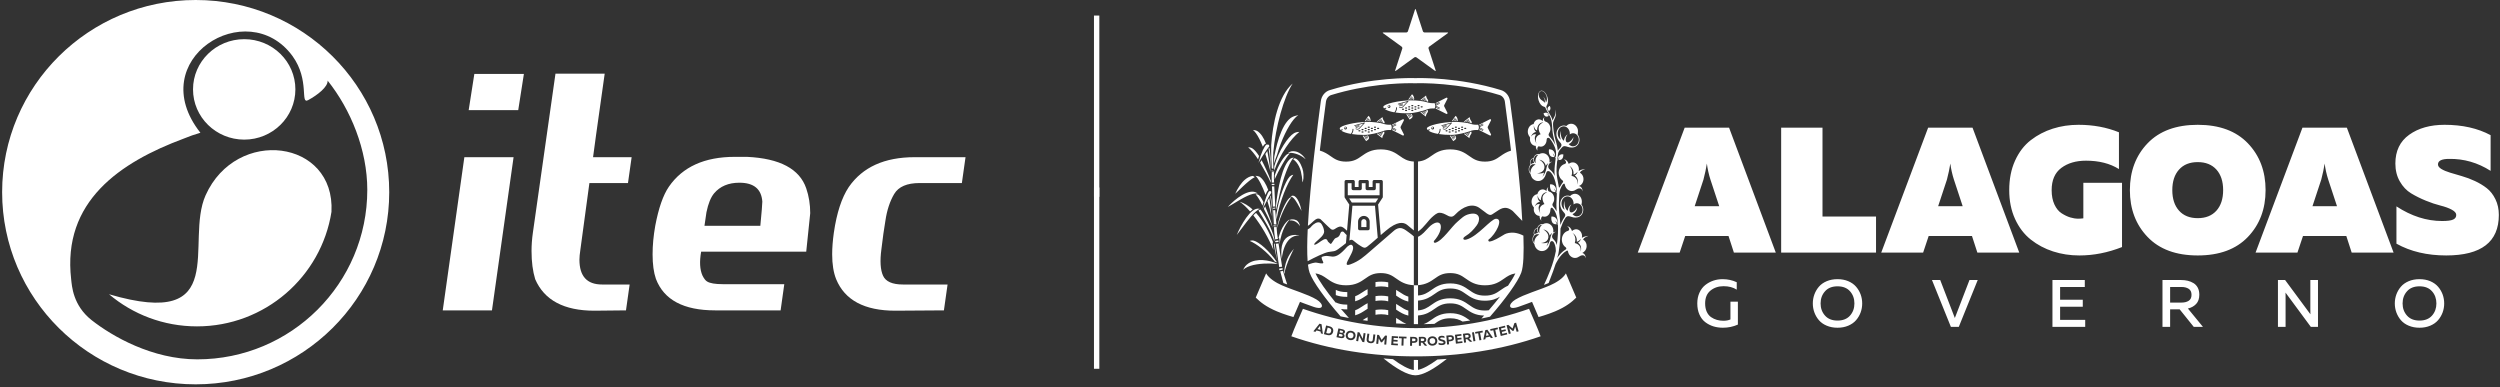
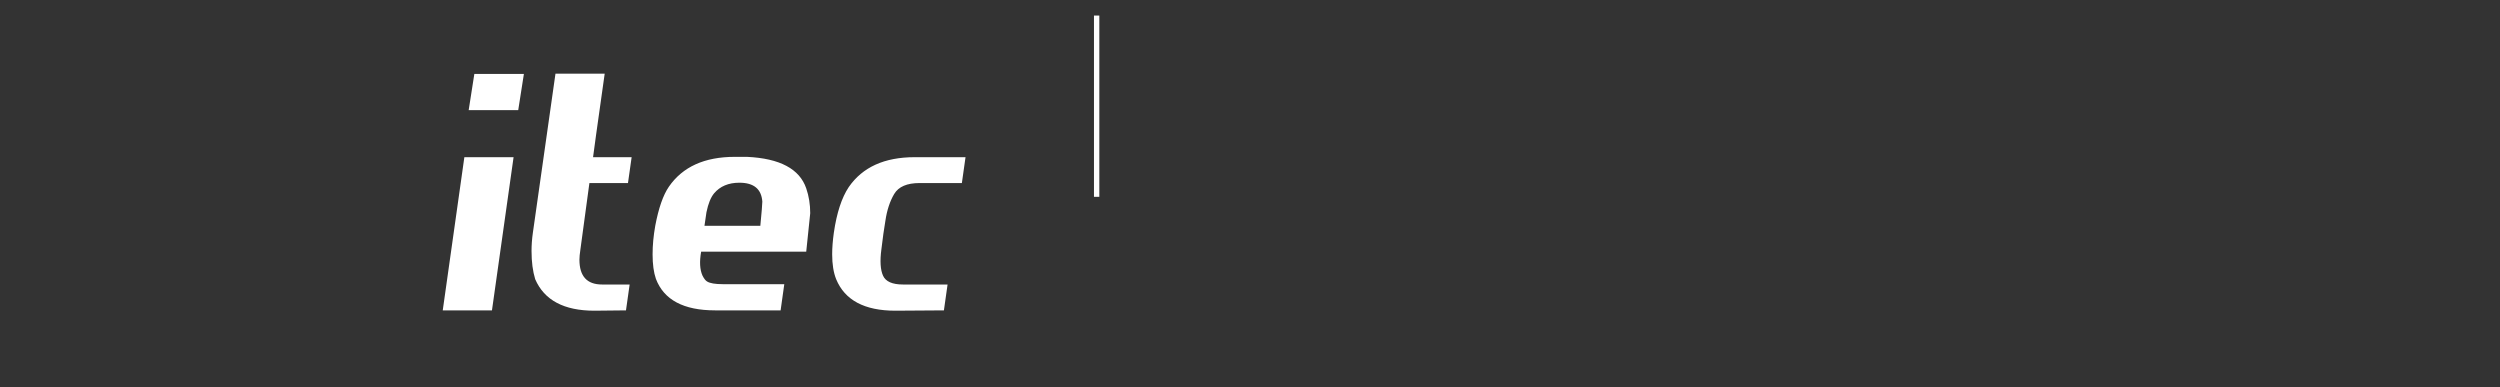
<svg xmlns="http://www.w3.org/2000/svg" width="497" height="77" viewBox="0 0 497 77" fill="none">
  <rect x="0" y="0" width="497" height="77" fill="#333333" stroke="none" />
-   <path fill-rule="evenodd" clip-rule="evenodd" d="M38.373 17.766C38.373 12.251 42.936 7.787 48.554 7.787C54.172 7.787 58.722 12.251 58.722 17.766C58.722 23.282 54.172 27.757 48.554 27.757C42.936 27.757 38.373 23.282 38.373 17.766ZM65.897 42.12C63.863 55.019 52.669 64.883 39.159 64.883C32.492 64.883 26.39 62.48 21.674 58.497C46.024 65.648 36.667 48.207 40.876 38.816C46.994 25.195 66.662 27.728 65.897 42.12ZM0.424 38.203C0.424 59.301 17.653 76.406 38.901 76.406C60.148 76.406 77.378 59.301 77.378 38.203C77.378 17.105 60.148 0 38.901 0C17.653 0 0.424 17.105 0.424 38.203ZM65.13 16.022C69.734 21.78 73.018 29.803 73.018 37.74C73.018 56.354 57.889 71.438 39.218 71.438C30.267 71.438 22.319 66.873 18.203 63.635C14.479 60.689 14.295 56.817 14.149 55.539C12.341 40.017 23.906 32.249 36.532 27.55C38.547 26.796 37.826 27.003 39.841 26.394C28.326 11.822 49.175 -1.114 58.157 11.152C61.626 15.973 59.598 20.806 61.259 19.905C63.128 18.895 65.228 17.251 65.13 16.022Z" fill="white" />
  <path d="M181.831 31.249C175.837 31.249 171.474 33.226 168.74 37.181C167.33 39.29 166.338 42.322 165.766 46.277C165.545 47.859 165.436 49.287 165.436 50.562C165.436 52.539 165.7 54.187 166.229 55.505C167.947 59.679 171.87 61.767 177.997 61.767C177.997 61.767 181.214 61.745 187.649 61.701L188.377 56.559H179.517C177.401 56.559 176.079 55.977 175.551 54.813C175.022 53.648 174.911 51.902 175.22 49.572C175.484 47.332 175.748 45.442 176.014 43.904C176.322 41.795 176.906 40.015 177.765 38.565C178.625 37.115 180.31 36.39 182.823 36.39H191.22L191.947 31.249H181.831ZM148.51 31.183H146.065C140.07 31.183 135.706 33.16 132.975 37.115C131.829 38.785 130.925 41.377 130.263 44.892C129.911 46.87 129.734 48.76 129.734 50.562C129.734 52.539 129.955 54.164 130.396 55.439C131.982 59.613 135.905 61.701 142.164 61.701H155.187L155.916 56.493H143.684C142.185 56.493 141.15 56.318 140.577 55.966C140.269 55.791 139.959 55.395 139.651 54.78C139.123 53.593 139.034 52.012 139.387 50.034H160.279L161.072 42.388C161.072 40.631 160.808 38.982 160.279 37.445C158.956 33.578 155.033 31.491 148.51 31.183ZM141.966 38.433C143.155 37.027 144.83 36.324 146.99 36.324C149.855 36.324 151.376 37.577 151.551 40.081C151.551 40.521 151.419 42.124 151.155 44.892H140.048C140.18 43.97 140.312 43.069 140.444 42.191C140.797 40.477 141.304 39.224 141.966 38.433ZM117.173 36.39H124.842L125.569 31.249H117.9C117.945 30.766 118.716 25.229 120.214 14.639H110.429L105.934 46.277C105.758 47.507 105.669 48.716 105.669 49.902C105.669 52.056 105.912 53.923 106.396 55.505C108.204 59.679 112.126 61.767 118.164 61.767C118.164 61.767 120.259 61.745 124.445 61.701L125.172 56.559H119.684C116.688 56.559 115.19 54.912 115.19 51.616C115.19 51.133 115.255 50.452 115.388 49.572C115.961 45.442 116.556 41.048 117.173 36.39ZM92.315 31.249L88.018 61.701H97.802L102.099 31.249H92.315ZM94.298 14.704L93.174 21.889H103.025L104.149 14.704H94.298Z" fill="white" />
  <path fill-rule="evenodd" clip-rule="evenodd" d="M217.482 3.092H218.546V39.128H217.482V3.092Z" fill="white" />
-   <path fill-rule="evenodd" clip-rule="evenodd" d="M217.482 73.313H218.546V37.277H217.482V73.313Z" fill="white" />
-   <path d="M333.915 50.217H325.588L334.912 25.381H343.739L353.028 50.217H344.698L343.63 46.918H335.019L333.915 50.217ZM271.88 63.776V63.056C271.518 63.239 271.199 63.445 270.901 63.645C271.212 63.688 271.54 63.733 271.88 63.776ZM277.546 64.302C278.207 64.341 278.886 64.373 279.581 64.398C279.12 64.208 278.733 63.958 278.325 63.685C278.08 63.524 277.828 63.356 277.546 63.199V64.302ZM281.07 46.997C280.888 46.829 280.655 46.63 280.209 46.305C279.191 45.556 278.555 45.003 277.533 45.571C277.367 45.665 277.214 45.782 277.071 45.906C276.569 46.346 274.973 47.742 272.291 50.041C271.189 50.987 270.23 51.906 268.458 52.554C266.12 53.412 270.206 49.361 268.639 48.65C268.075 48.663 267.664 49.228 267.399 49.51C264.932 52.165 264.601 50.325 262.749 51.082C262.615 51.911 264.04 52.701 261.805 52.227C261.34 52.13 260.662 52.373 260.018 52.61C260.096 53.279 260.206 53.826 260.351 54.22C261.021 56.026 263.456 59.403 266.507 62.894C266.736 62.944 267.305 63.062 268.164 63.215C267.618 62.615 267.098 62.014 266.587 61.421C266.958 61.483 267.367 61.516 267.838 61.505L267.839 61.503V60.554C267.787 60.554 267.732 60.556 267.68 60.556C266.744 60.556 266.102 60.382 265.557 60.12V60.195C263.676 57.899 262.188 55.792 261.517 54.35C262.516 54.502 263.123 54.917 263.796 55.392C264.679 56.013 265.678 56.716 267.597 56.716C269.516 56.716 270.515 56.013 271.398 55.392C272.24 54.8 272.965 54.289 274.5 54.289C276.032 54.289 276.758 54.8 277.597 55.392C278.425 55.976 279.371 56.624 281.07 56.701V46.997ZM284.558 63.569C284.064 63.916 283.604 64.233 283.006 64.441C283.707 64.433 284.426 64.415 285.155 64.387C286.004 63.788 286.74 63.273 288.301 63.273C289.436 63.273 290.137 63.548 290.765 63.929C291.265 63.866 291.767 63.796 292.271 63.719C292.196 63.669 292.12 63.624 292.043 63.569C291.173 62.956 290.188 62.263 288.301 62.263C286.415 62.263 285.429 62.956 284.558 63.569ZM291.589 47.604C290.786 47.837 290.701 47.33 291.297 46.973C292.293 46.376 292.963 45.621 293.559 44.824C294.333 43.814 294.356 42.09 292.187 42.536C291.044 42.77 290.488 43.463 289.799 44.03C288.526 45.086 286.807 47.863 285.325 48.267C285.1 48.327 284.938 48.058 285.092 47.884C287.15 45.584 286.717 43.343 284.78 44.585C284.525 44.748 284.296 44.947 284.087 45.16C283.226 46.037 282.859 46.611 281.903 47.08V56.694C283.492 56.583 284.399 55.957 285.202 55.392C286.041 54.8 286.769 54.289 288.299 54.289C289.831 54.289 290.558 54.8 291.401 55.392C292.284 56.013 293.283 56.719 295.202 56.719C297.121 56.719 298.12 56.013 299.005 55.392C299.671 54.922 300.272 54.509 301.251 54.355C300.933 55.038 300.433 55.868 299.797 56.797C299.236 57.044 298.782 57.353 298.361 57.648C297.505 58.251 296.769 58.771 295.202 58.771C293.639 58.771 292.901 58.251 292.042 57.648C291.173 57.037 290.188 56.343 288.299 56.343C286.415 56.343 285.429 57.037 284.558 57.648C283.801 58.183 283.13 58.649 281.903 58.747V56.705H281.07V64.435C281.344 64.438 281.623 64.442 281.903 64.445V62.716C283.46 62.603 284.354 61.987 285.142 61.434C285.998 60.831 286.737 60.311 288.299 60.311C289.866 60.311 290.604 60.831 291.46 61.434C292.304 62.027 293.264 62.694 295.041 62.734C294.863 62.931 294.675 63.128 294.494 63.329C295.065 63.216 295.637 63.093 296.208 62.96C299.284 59.446 301.745 56.037 302.419 54.219C302.88 52.983 302.972 50.261 302.852 46.838C300.353 45.574 298.865 46.73 298.865 46.73C298.042 47.226 296.943 47.908 296.149 48.018C295.902 48.053 295.771 47.737 295.972 47.59C297.346 46.592 298.971 43.452 297.408 43.49C296.402 43.511 293.804 46.969 291.589 47.604ZM295.97 61.678C295.734 61.708 295.484 61.732 295.202 61.732C293.639 61.732 292.901 61.21 292.042 60.61C291.173 59.997 290.188 59.301 288.299 59.301C286.415 59.301 285.429 59.997 284.558 60.607C283.801 61.14 283.13 61.607 281.903 61.708V59.758C283.46 59.642 284.354 59.029 285.142 58.476C285.998 57.873 286.737 57.35 288.299 57.35C289.866 57.35 290.604 57.87 291.46 58.473C292.332 59.086 293.317 59.781 295.202 59.781C296.581 59.781 297.476 59.408 298.2 58.971C297.521 59.84 296.769 60.75 295.97 61.678ZM281.902 73.53V71.563C281.621 71.563 281.347 71.558 281.068 71.555V73.561C280.022 73.421 278.564 72.615 276.913 71.4C276.264 71.358 275.646 71.313 275.04 71.259C277.547 73.272 279.838 74.612 281.387 74.612C282.907 74.612 285.156 73.309 287.623 71.347C286.997 71.398 286.379 71.437 285.765 71.467C284.256 72.572 282.91 73.325 281.902 73.53ZM295.557 65.937C295.557 65.991 295.553 66.039 295.545 66.084C295.505 66.308 295.462 66.535 295.42 66.758C295.615 66.721 295.811 66.681 296.005 66.641C295.878 66.452 295.75 66.26 295.624 66.068C295.599 66.022 295.575 65.98 295.557 65.937ZM281.5 65.231C273.893 65.213 266.285 63.936 259.024 61.393C258.203 63.313 257.377 65.074 256.721 66.854C264.325 69.517 272.925 70.871 281.486 70.842H281.5H281.513C290.075 70.871 298.675 69.517 306.279 66.854C305.621 65.074 304.795 63.313 303.976 61.393C296.711 63.936 289.107 65.213 281.5 65.231ZM262.588 66.273C262.573 66.153 262.557 66.036 262.543 65.916C262.269 65.841 261.996 65.767 261.724 65.69C261.649 65.786 261.574 65.879 261.499 65.975C261.365 65.935 261.234 65.897 261.101 65.861C261.513 65.359 261.915 64.855 262.317 64.348C262.452 64.389 262.588 64.426 262.725 64.46C262.806 65.1 262.895 65.74 262.989 66.379C262.854 66.345 262.72 66.308 262.588 66.273ZM265.023 65.965C264.959 66.224 264.83 66.417 264.631 66.537C264.432 66.657 264.178 66.677 263.867 66.601C263.641 66.545 263.416 66.49 263.188 66.43C263.338 65.855 263.488 65.279 263.638 64.703C263.858 64.763 264.078 64.818 264.298 64.871C264.599 64.945 264.811 65.079 264.932 65.276C265.055 65.471 265.084 65.701 265.023 65.965ZM267.246 66.548C267.297 66.633 267.31 66.734 267.286 66.854C267.267 66.95 267.23 67.025 267.171 67.086C267.116 67.145 267.047 67.182 266.966 67.201C266.885 67.219 266.806 67.228 266.725 67.228C266.645 67.224 266.559 67.217 266.472 67.198C266.209 67.142 265.951 67.086 265.688 67.03C265.817 66.45 265.946 65.868 266.076 65.287C266.333 65.346 266.591 65.4 266.851 65.455C267.047 65.495 267.191 65.564 267.283 65.661C267.374 65.756 267.406 65.876 267.377 66.022C267.339 66.217 267.222 66.326 267.028 66.35C267.12 66.398 267.192 66.466 267.246 66.548ZM269.347 67.191C269.29 67.291 269.215 67.379 269.121 67.45C269.025 67.523 268.912 67.575 268.775 67.6C268.643 67.629 268.498 67.629 268.34 67.6C268.182 67.571 268.046 67.52 267.93 67.445C267.814 67.374 267.725 67.286 267.661 67.184C267.6 67.086 267.559 66.976 267.541 66.859C267.522 66.742 267.522 66.626 267.546 66.505C267.57 66.385 267.613 66.276 267.675 66.175C267.736 66.073 267.814 65.991 267.908 65.919C268.003 65.849 268.115 65.802 268.246 65.775C268.376 65.748 268.521 65.748 268.673 65.775C268.826 65.804 268.96 65.853 269.071 65.924C269.188 65.997 269.275 66.081 269.339 66.18C269.401 66.278 269.443 66.385 269.465 66.501C269.489 66.617 269.487 66.737 269.468 66.857C269.446 66.976 269.409 67.089 269.347 67.191ZM271.221 68.03C271.099 68.014 270.973 67.995 270.85 67.976C270.622 67.551 270.397 67.123 270.181 66.697C270.174 66.77 270.161 66.851 270.15 66.94C270.099 67.241 270.05 67.545 270.002 67.848C269.871 67.827 269.741 67.805 269.61 67.784C269.706 67.198 269.804 66.612 269.9 66.022C270.02 66.044 270.141 66.062 270.262 66.081C270.479 66.51 270.7 66.937 270.925 67.364C270.93 67.29 270.941 67.209 270.954 67.118C271 66.814 271.041 66.512 271.087 66.209C271.215 66.227 271.346 66.247 271.473 66.265C271.387 66.851 271.306 67.44 271.221 68.03ZM273.29 67.619C273.277 67.721 273.253 67.809 273.214 67.889C273.175 67.966 273.128 68.027 273.069 68.071C273.013 68.12 272.949 68.158 272.874 68.184C272.798 68.21 272.721 68.227 272.643 68.232C272.567 68.238 272.484 68.234 272.401 68.223C272.315 68.213 272.237 68.195 272.162 68.172C272.087 68.147 272.018 68.111 271.951 68.067C271.888 68.025 271.832 67.971 271.789 67.913C271.746 67.854 271.714 67.782 271.695 67.697C271.676 67.611 271.672 67.52 271.688 67.419C271.736 67.051 271.789 66.683 271.838 66.316C271.967 66.332 272.095 66.35 272.222 66.366C272.176 66.729 272.13 67.089 272.082 67.45C272.047 67.702 272.166 67.848 272.444 67.884C272.718 67.918 272.874 67.805 272.903 67.553C272.946 67.191 272.989 66.83 273.034 66.468C273.159 66.485 273.287 66.496 273.416 66.512C273.373 66.881 273.33 67.249 273.29 67.619ZM275.585 68.514C275.453 68.505 275.322 68.494 275.192 68.482C275.223 68.117 275.255 67.752 275.284 67.387C275.106 67.613 274.921 67.835 274.739 68.058C274.662 68.05 274.588 68.043 274.509 68.037C274.371 67.782 274.234 67.529 274.097 67.273C274.06 67.637 274.023 68.002 273.985 68.368C273.854 68.355 273.72 68.342 273.59 68.325C273.654 67.737 273.717 67.145 273.783 66.552C273.902 66.567 274.02 66.58 274.141 66.591C274.315 66.921 274.49 67.249 274.67 67.576C274.908 67.29 275.141 66.998 275.372 66.708C275.493 66.718 275.611 66.729 275.732 66.737C275.682 67.331 275.635 67.923 275.585 68.514ZM277.944 67.219C277.648 67.203 277.354 67.187 277.058 67.169C277.048 67.296 277.04 67.422 277.032 67.547C277.305 67.567 277.576 67.582 277.848 67.596C277.844 67.704 277.837 67.817 277.829 67.928C277.557 67.915 277.284 67.898 277.012 67.88C277.004 68.014 276.994 68.147 276.986 68.277C277.292 68.296 277.6 68.315 277.904 68.329C277.899 68.44 277.893 68.551 277.888 68.664C277.447 68.642 277.009 68.618 276.569 68.589C276.608 67.995 276.648 67.401 276.69 66.808C277.112 66.838 277.538 66.863 277.96 66.884C277.955 66.995 277.949 67.108 277.944 67.219ZM279.61 67.291C279.423 67.286 279.238 67.28 279.05 67.273C279.034 67.752 279.02 68.232 279.002 68.712C278.869 68.707 278.738 68.703 278.607 68.696C278.625 68.219 278.644 67.738 278.666 67.26C278.48 67.252 278.295 67.243 278.108 67.235C278.111 67.121 278.118 67.006 278.123 66.892C278.623 66.915 279.12 66.931 279.618 66.945C279.614 67.06 279.613 67.173 279.61 67.291ZM281.019 68.166C280.92 68.166 280.818 68.166 280.719 68.163C280.716 68.361 280.714 68.555 280.714 68.749C280.58 68.749 280.45 68.747 280.316 68.744C280.325 68.15 280.335 67.555 280.344 66.96C280.572 66.966 280.799 66.966 281.027 66.969C281.546 66.97 281.806 67.169 281.809 67.568C281.812 67.968 281.548 68.168 281.019 68.166ZM283.268 68.733C283.097 68.527 282.925 68.323 282.756 68.117C282.66 68.12 282.563 68.123 282.467 68.123C282.469 68.33 282.472 68.538 282.475 68.747C282.341 68.749 282.211 68.752 282.077 68.752C282.074 68.158 282.069 67.563 282.064 66.969C282.311 66.966 282.558 66.963 282.807 66.959C282.903 66.956 282.989 66.963 283.071 66.981C283.151 66.998 283.226 67.027 283.299 67.067C283.374 67.108 283.428 67.166 283.472 67.243C283.516 67.32 283.538 67.414 283.542 67.523C283.55 67.792 283.421 67.974 283.158 68.064C283.344 68.283 283.532 68.502 283.723 68.719C283.572 68.726 283.419 68.73 283.268 68.733ZM285.69 68.09C285.655 68.203 285.602 68.307 285.528 68.397C285.451 68.488 285.352 68.562 285.228 68.618C285.102 68.677 284.963 68.708 284.804 68.714C284.641 68.722 284.498 68.703 284.37 68.659C284.243 68.611 284.138 68.546 284.052 68.461C283.969 68.378 283.908 68.283 283.862 68.174C283.817 68.064 283.793 67.949 283.789 67.827C283.785 67.704 283.801 67.588 283.838 67.475C283.876 67.364 283.932 67.265 284.007 67.173C284.084 67.086 284.184 67.014 284.304 66.956C284.426 66.903 284.562 66.87 284.721 66.863C284.874 66.857 285.014 66.875 285.14 66.918C285.266 66.963 285.373 67.027 285.456 67.111C285.539 67.191 285.602 67.286 285.65 67.395C285.7 67.502 285.725 67.616 285.735 67.738C285.74 67.862 285.728 67.979 285.69 68.09ZM287.337 68.283C287.305 68.355 287.258 68.413 287.19 68.456C287.123 68.502 287.051 68.535 286.97 68.559C286.889 68.584 286.798 68.6 286.693 68.605C286.438 68.624 286.205 68.587 286.001 68.491C285.993 68.37 285.985 68.248 285.977 68.128C286.179 68.239 286.403 68.288 286.642 68.272C286.873 68.256 286.983 68.192 286.975 68.077C286.97 68.027 286.941 67.985 286.889 67.949C286.834 67.915 286.772 67.889 286.696 67.873C286.618 67.854 286.538 67.833 286.45 67.805C286.36 67.776 286.277 67.748 286.202 67.715C286.124 67.681 286.06 67.629 286.006 67.558C285.95 67.489 285.924 67.406 285.916 67.307C285.905 67.142 285.961 67.014 286.081 66.918C286.202 66.824 286.353 66.772 286.544 66.758C286.772 66.742 286.97 66.772 287.139 66.851C287.15 66.969 287.158 67.089 287.169 67.206C287.007 67.111 286.815 67.073 286.597 67.092C286.403 67.108 286.307 67.169 286.313 67.275C286.316 67.323 286.344 67.364 286.395 67.395C286.447 67.427 286.513 67.45 286.586 67.467C286.661 67.483 286.74 67.504 286.833 67.531C286.922 67.558 287.002 67.589 287.078 67.621C287.155 67.653 287.222 67.704 287.279 67.776C287.332 67.846 287.365 67.928 287.372 68.027C287.381 68.126 287.37 68.207 287.337 68.283ZM288.322 67.848C288.223 67.857 288.124 67.867 288.025 67.875L288.076 68.458C287.945 68.472 287.81 68.482 287.679 68.494C287.628 67.901 287.579 67.309 287.531 66.716C287.754 66.697 287.982 66.675 288.208 66.653C288.728 66.607 289.007 66.778 289.048 67.173C289.091 67.571 288.851 67.798 288.322 67.848ZM289.436 68.323C289.372 67.734 289.308 67.142 289.243 66.55C289.667 66.505 290.087 66.455 290.508 66.401C290.524 66.512 290.537 66.626 290.551 66.734C290.256 66.772 289.963 66.808 289.667 66.84C289.683 66.969 289.695 67.095 289.71 67.219C289.981 67.187 290.252 67.155 290.521 67.121C290.534 67.233 290.551 67.342 290.562 67.454C290.291 67.486 290.021 67.52 289.75 67.551C289.762 67.683 289.778 67.813 289.794 67.944C290.1 67.909 290.403 67.875 290.709 67.835C290.722 67.946 290.736 68.056 290.751 68.168C290.312 68.223 289.874 68.277 289.436 68.323ZM292.244 67.963C292.048 67.782 291.853 67.6 291.661 67.415C291.563 67.43 291.468 67.443 291.374 67.456C291.401 67.661 291.429 67.87 291.457 68.075C291.326 68.093 291.195 68.111 291.064 68.128C290.986 67.539 290.907 66.95 290.829 66.358C291.074 66.326 291.321 66.295 291.568 66.26C291.662 66.244 291.751 66.241 291.831 66.249C291.914 66.257 291.997 66.276 292.072 66.308C292.148 66.338 292.214 66.39 292.263 66.46C292.319 66.532 292.352 66.621 292.368 66.729C292.411 66.995 292.305 67.191 292.051 67.312C292.263 67.507 292.481 67.702 292.698 67.894C292.545 67.918 292.395 67.942 292.244 67.963ZM292.918 67.859C292.826 67.273 292.73 66.687 292.638 66.098C292.767 66.078 292.896 66.057 293.023 66.036C293.119 66.623 293.216 67.212 293.312 67.798C293.18 67.819 293.05 67.84 292.918 67.859ZM294.498 67.596C294.365 67.616 294.233 67.64 294.106 67.664C294.023 67.191 293.941 66.718 293.857 66.244C293.672 66.278 293.489 66.308 293.304 66.34C293.286 66.224 293.266 66.113 293.248 65.999C293.742 65.916 294.233 65.831 294.726 65.737C294.746 65.849 294.769 65.965 294.791 66.076C294.606 66.111 294.421 66.145 294.239 66.177C294.322 66.648 294.41 67.121 294.498 67.596ZM296.391 67.228C296.326 67.126 296.256 67.027 296.189 66.929C295.913 66.985 295.636 67.041 295.357 67.095C295.336 67.212 295.312 67.329 295.287 67.445C295.151 67.473 295.019 67.499 294.882 67.523C295.024 66.892 295.156 66.263 295.282 65.631C295.42 65.604 295.557 65.574 295.695 65.548C296.053 66.081 296.42 66.615 296.793 67.142C296.659 67.171 296.525 67.198 296.391 67.228ZM297.567 66.974C297.437 67.001 297.309 67.03 297.18 67.06C297.076 66.591 296.973 66.122 296.869 65.652C296.686 65.692 296.503 65.732 296.321 65.772C296.299 65.658 296.273 65.546 296.249 65.433C296.739 65.33 297.231 65.221 297.719 65.108C297.744 65.221 297.77 65.333 297.798 65.444C297.614 65.487 297.43 65.527 297.25 65.57C297.354 66.036 297.461 66.505 297.567 66.974ZM298.353 66.793C298.214 66.214 298.077 65.633 297.939 65.055C298.356 64.96 298.771 64.855 299.185 64.752C299.214 64.858 299.242 64.967 299.271 65.077C298.979 65.151 298.691 65.223 298.399 65.293C298.428 65.415 298.46 65.537 298.49 65.661C298.755 65.596 299.021 65.533 299.287 65.462C299.316 65.572 299.343 65.679 299.37 65.788C299.102 65.855 298.836 65.921 298.567 65.986C298.6 66.116 298.63 66.244 298.661 66.371C298.964 66.3 299.263 66.224 299.561 66.148C299.588 66.257 299.619 66.366 299.644 66.476C299.214 66.585 298.783 66.689 298.353 66.793ZM301.517 65.969C301.418 65.617 301.314 65.265 301.214 64.915C301.123 65.189 301.032 65.462 300.938 65.734C300.865 65.756 300.788 65.778 300.714 65.796C300.495 65.61 300.272 65.42 300.057 65.231C300.151 65.586 300.243 65.941 300.341 66.292C300.211 66.326 300.081 66.361 299.952 66.395C299.803 65.82 299.65 65.244 299.501 64.669C299.619 64.639 299.733 64.608 299.851 64.579C300.13 64.824 300.414 65.066 300.701 65.308C300.82 64.954 300.938 64.6 301.053 64.248C301.171 64.213 301.286 64.181 301.4 64.146C301.569 64.717 301.735 65.287 301.901 65.861C301.772 65.897 301.644 65.935 301.517 65.969ZM262.427 64.749C262.403 64.796 262.376 64.836 262.349 64.871C262.21 65.054 262.07 65.237 261.928 65.42C262.121 65.473 262.313 65.527 262.506 65.577C262.479 65.351 262.452 65.122 262.427 64.896C262.42 64.845 262.42 64.794 262.427 64.749ZM266.645 66.448C266.508 66.419 266.371 66.392 266.239 66.362C266.206 66.511 266.172 66.66 266.14 66.811C266.271 66.837 266.402 66.863 266.531 66.893C266.631 66.915 266.717 66.915 266.781 66.896C266.848 66.877 266.889 66.822 266.905 66.736C266.936 66.586 266.851 66.49 266.645 66.448ZM264.216 65.199C264.121 65.174 264.027 65.15 263.933 65.125C263.842 65.486 263.751 65.846 263.66 66.202C263.757 66.226 263.853 66.254 263.947 66.275C264.129 66.321 264.277 66.309 264.393 66.24C264.508 66.174 264.585 66.048 264.629 65.87C264.671 65.694 264.658 65.548 264.589 65.432C264.519 65.321 264.393 65.243 264.216 65.199ZM266.754 65.754C266.633 65.73 266.51 65.704 266.389 65.677C266.36 65.81 266.331 65.944 266.304 66.076C266.432 66.103 266.561 66.131 266.69 66.16C266.767 66.172 266.83 66.169 266.881 66.143C266.936 66.119 266.969 66.076 266.983 66.01C267.01 65.876 266.936 65.791 266.754 65.754ZM282.832 67.294C282.705 67.297 282.581 67.3 282.455 67.3C282.458 67.467 282.461 67.637 282.463 67.804C282.589 67.804 282.713 67.801 282.844 67.798C282.93 67.798 283.003 67.774 283.059 67.732C283.118 67.689 283.145 67.625 283.145 67.54C283.142 67.454 283.11 67.391 283.054 67.351C282.995 67.313 282.923 67.292 282.832 67.294ZM281.043 67.305C280.937 67.305 280.832 67.302 280.729 67.302C280.727 67.479 280.724 67.651 280.724 67.828C280.829 67.83 280.933 67.83 281.039 67.83C281.285 67.834 281.411 67.745 281.411 67.57C281.411 67.394 281.288 67.308 281.043 67.305ZM284.735 67.217C284.552 67.224 284.415 67.283 284.319 67.398C284.227 67.51 284.182 67.648 284.187 67.813C284.195 67.976 284.248 68.111 284.354 68.216C284.458 68.32 284.602 68.37 284.786 68.363C284.971 68.355 285.11 68.29 285.202 68.179C285.296 68.064 285.339 67.925 285.332 67.76C285.32 67.596 285.265 67.461 285.161 67.361C285.056 67.257 284.914 67.209 284.735 67.217ZM288.259 66.988C288.153 66.999 288.051 67.008 287.945 67.018C287.961 67.191 287.977 67.367 287.993 67.54C288.098 67.533 288.202 67.522 288.31 67.511C288.554 67.487 288.671 67.388 288.651 67.215C288.634 67.039 288.502 66.965 288.259 66.988ZM291.635 66.589C291.511 66.608 291.385 66.624 291.259 66.642C291.284 66.808 291.308 66.976 291.329 67.141C291.455 67.124 291.581 67.106 291.707 67.088C291.794 67.077 291.863 67.046 291.914 66.997C291.965 66.947 291.986 66.88 291.973 66.795C291.962 66.709 291.922 66.65 291.861 66.619C291.799 66.587 291.723 66.576 291.635 66.589ZM268.611 66.124C268.429 66.092 268.281 66.118 268.164 66.207C268.046 66.295 267.97 66.42 267.941 66.582C267.909 66.744 267.933 66.889 268.011 67.014C268.09 67.137 268.22 67.219 268.403 67.252C268.584 67.283 268.733 67.254 268.85 67.166C268.968 67.076 269.039 66.95 269.071 66.787C269.098 66.626 269.071 66.482 268.992 66.358C268.913 66.233 268.786 66.157 268.611 66.124ZM261.277 43.838C261.568 43.573 261.999 43.277 262.516 43.573C262.605 43.626 264.027 45.087 264.566 45.524C264.822 45.735 265.085 45.697 265.326 45.543C266.424 44.817 266.712 44.888 267.594 45.695C267.669 45.764 267.728 45.817 267.787 45.872L268.238 40.666L267.355 39.316L267.352 39.313C267.352 39.309 267.35 39.303 267.35 39.303C267.345 39.298 267.34 39.293 267.339 39.285C267.336 39.283 267.334 39.281 267.334 39.274C267.329 39.269 267.328 39.264 267.324 39.258C267.321 39.253 267.318 39.251 267.318 39.245C267.318 39.24 267.313 39.235 267.313 39.229C267.312 39.223 267.312 39.218 267.31 39.213C267.31 39.207 267.305 39.2 267.305 39.2C267.305 39.192 267.304 39.186 267.304 39.181C267.304 39.175 267.301 39.172 267.301 39.167C267.301 39.159 267.301 39.154 267.301 39.147V39.139V37.486V36.097C267.301 35.922 267.442 35.78 267.621 35.78H269.012C269.191 35.78 269.331 35.922 269.331 36.097V37.169H270.087V36.097C270.087 35.922 270.228 35.78 270.404 35.78H271.797C271.975 35.78 272.117 35.922 272.117 36.097V37.169H272.871V36.097C272.871 35.922 273.013 35.78 273.19 35.78H274.583C274.758 35.78 274.903 35.922 274.903 36.097V37.486V39.133V39.139V39.147C274.903 39.154 274.903 39.159 274.902 39.167C274.902 39.167 274.902 39.175 274.902 39.181C274.898 39.186 274.898 39.192 274.898 39.2C274.895 39.202 274.895 39.207 274.892 39.213C274.892 39.218 274.89 39.223 274.89 39.229C274.887 39.235 274.887 39.24 274.886 39.245C274.882 39.248 274.882 39.253 274.879 39.258C274.876 39.264 274.873 39.269 274.871 39.274C274.868 39.281 274.866 39.285 274.866 39.285C274.863 39.293 274.857 39.298 274.855 39.303C274.851 39.306 274.851 39.309 274.851 39.313L274.847 39.316L273.964 40.666L274.489 46.734C275.271 46.076 275.799 45.601 276.309 45.242C278.376 43.792 279.348 44.37 279.826 44.776C280.19 45.087 280.963 45.717 281.07 45.806V32.113C279.763 32.045 279.076 31.572 278.301 31.026C277.418 30.405 276.416 29.699 274.497 29.699C272.581 29.699 271.578 30.405 270.695 31.026C269.857 31.618 269.129 32.129 267.597 32.129C266.065 32.129 265.339 31.618 264.497 31.026C263.922 30.621 263.278 30.192 262.38 29.935C262.75 26.705 263.166 23.411 263.598 20.227C263.684 19.588 264.102 19.062 264.653 18.892C271.591 16.763 278.011 16.541 280.402 16.541C280.862 16.541 281.172 16.549 281.309 16.552C281.358 16.554 281.411 16.554 281.463 16.552C282.295 16.525 289.837 16.351 298.114 18.892C298.67 19.062 299.085 19.588 299.172 20.227C299.603 23.414 300.019 26.711 300.388 29.945C299.507 30.203 298.873 30.623 298.304 31.026C297.462 31.618 296.734 32.129 295.202 32.129C293.672 32.129 292.944 31.618 292.102 31.026C291.219 30.405 290.22 29.699 288.301 29.699C286.382 29.699 285.381 30.405 284.5 31.026C283.757 31.548 283.102 32.006 281.902 32.108V46.029C283.177 45.186 283.785 43.912 284.974 42.922C285.601 42.401 285.932 42.203 286.543 42.329C287.741 42.576 288.33 43.682 289.297 42.649C290.816 41.029 292.705 40.359 294.086 41.319L295.229 42.169L295.55 42.42C296.434 43.019 296.499 42.659 297.376 42.131C298.154 41.661 299.144 40.663 300.733 41.953L302.623 43.914C302.21 35.287 300.825 24.808 300.188 20.091C300.047 19.057 299.351 18.205 298.417 17.916C289.981 15.326 282.276 15.505 281.428 15.531H281.344C280.493 15.505 272.79 15.328 264.355 17.916C263.416 18.201 262.721 19.057 262.583 20.091C261.963 24.683 260.463 36.327 260.006 44.898C260.292 44.709 260.57 44.498 260.828 44.235C260.999 44.047 261.102 43.999 261.277 43.838ZM308.146 56.728C305.836 57.734 303.074 58.468 301.259 59.556C300.556 59.978 300.07 60.594 300.232 60.973C300.414 61.4 301.287 61.197 301.805 61.022C302.782 60.691 304.572 60.009 304.572 60.009L305.868 63.033C305.868 63.033 307.685 62.527 309.15 61.901C311.327 60.976 312.395 60.107 313.365 59.164L311.303 54.347C310.716 55.363 309.358 56.2 308.146 56.728ZM258.434 60.009C258.434 60.009 260.221 60.691 261.199 61.022C261.716 61.197 262.589 61.4 262.772 60.973C262.935 60.594 262.451 59.978 261.744 59.556C259.931 58.468 257.172 57.734 254.859 56.728C253.646 56.2 252.29 55.363 251.705 54.347L249.641 59.164C250.608 60.107 251.679 60.976 253.853 61.901C255.32 62.527 257.137 63.033 257.137 63.033L258.434 60.009ZM255.895 56.546C255.543 55.469 255.111 54.133 255.058 53.83C255.058 53.83 254.684 53.956 254.516 53.956C254.508 53.956 254.829 55.133 255.138 56.266L255.895 56.546ZM265.557 58.666C266.124 58.873 266.803 59.015 267.68 59.015C267.736 59.015 267.787 59.012 267.839 59.012V58.063C267.787 58.063 267.736 58.066 267.68 58.066C266.743 58.066 266.102 57.891 265.557 57.629V58.666ZM271.88 60.27C271.494 60.468 271.156 60.687 270.839 60.899C270.375 61.203 269.948 61.486 269.406 61.683V62.683C270.262 62.443 270.864 62.043 271.422 61.674C271.575 61.574 271.728 61.473 271.88 61.379V60.27ZM271.88 57.485C271.494 57.683 271.156 57.901 270.839 58.113C270.375 58.417 269.948 58.699 269.406 58.896V59.897C270.262 59.657 270.864 59.258 271.422 58.889C271.575 58.788 271.728 58.687 271.88 58.593V57.485ZM273.446 61.615V62.581C273.775 62.513 274.146 62.473 274.583 62.473C275.137 62.473 275.59 62.538 275.979 62.644V61.665C275.574 61.578 275.113 61.524 274.583 61.524C274.159 61.524 273.786 61.559 273.446 61.615ZM275.981 56.128C275.574 56.04 275.115 55.987 274.58 55.987C274.162 55.987 273.787 56.022 273.448 56.077V57.041C273.773 56.975 274.144 56.936 274.58 56.936C275.139 56.936 275.59 56.999 275.981 57.106V56.128ZM275.981 58.925C275.574 58.837 275.115 58.784 274.58 58.784C274.162 58.784 273.787 58.819 273.448 58.874V59.839C273.773 59.773 274.144 59.733 274.58 59.733C275.139 59.733 275.59 59.796 275.981 59.903V58.925ZM279.979 61.757C279.326 61.562 278.846 61.245 278.322 60.898C278.08 60.738 277.825 60.569 277.547 60.413V61.548C277.611 61.591 277.675 61.634 277.74 61.676C278.343 62.076 279.002 62.51 279.979 62.74V61.757ZM279.979 58.971C279.326 58.776 278.846 58.46 278.325 58.113C278.08 57.95 277.825 57.785 277.547 57.628V58.763C277.611 58.806 277.675 58.845 277.74 58.891C278.343 59.291 279.002 59.725 279.979 59.954V58.971ZM264.054 50.102C265.496 49.82 265.181 50.236 267.001 48.797C267.222 48.621 267.409 48.472 267.576 48.339L267.715 46.732C267.592 46.625 267.462 46.495 267.307 46.319C267.27 46.276 267.227 46.219 267.179 46.164C266.982 45.937 266.61 46.004 266.504 46.286C266.344 46.699 266.263 47.078 265.702 47.259C265.334 47.377 265.254 47.563 265.06 47.843C264.524 48.659 264.628 48.613 264.17 48.192C263.966 48.013 264.006 48.053 263.887 47.787C263.584 47.127 262.733 47.875 262.172 48.248C262.003 48.355 261.51 48.722 261.254 48.642C261.23 48.419 261.607 48.091 261.735 47.976C262.235 47.507 263.294 46.724 263.238 45.983C263.182 45.37 262.999 45.026 262.741 44.576C262.355 43.928 261.631 44.21 261.093 44.636C260.482 45.122 260.798 45.135 259.971 45.614C259.853 48.101 259.832 50.298 259.955 51.929C261.356 51.158 263.286 50.252 264.054 50.102ZM270.542 48.93C271.04 49.226 271.288 49.421 271.817 49.019C272.219 48.72 273.022 48.025 273.893 47.259L273.344 40.903H268.861L268.263 47.822C268.964 47.371 268.898 47.928 270.542 48.93ZM269.983 44.072C269.983 43.438 270.503 42.922 271.137 42.922C271.771 42.922 272.291 43.438 272.291 44.072V45.455C272.291 45.634 272.146 45.775 271.97 45.775H270.305C270.13 45.775 269.983 45.634 269.983 45.455V44.072ZM271.65 44.071C271.65 43.789 271.421 43.559 271.137 43.559C270.853 43.559 270.624 43.789 270.624 44.071V45.138H271.65V44.071ZM248.52 42.036C248.691 41.873 248.873 41.732 249.01 41.634C248.227 40.919 247.371 40.373 246.441 40.095C247.089 40.538 247.802 41.212 248.52 42.036ZM249.171 42.821C250.707 44.764 252.204 47.3 253.165 49.699C253.044 49.051 252.982 48.558 253.002 48.333C253.007 48.292 253.017 48.235 253.082 48.153C252.339 46.197 251.189 43.972 249.695 42.323C249.483 42.479 249.292 42.684 249.171 42.821ZM254.816 51.536C254.816 51.536 255.101 46.656 258.348 46.811C258.348 46.811 254.013 45.585 254.816 51.536ZM252.311 38.009C251.984 38.331 251.523 39.579 251.004 41.548C251.015 41.527 251.026 41.505 251.037 41.485C251.837 39.877 252.37 38.85 252.719 38.34C252.709 38.188 252.7 38.081 252.693 38.028C252.48 37.982 252.339 37.993 252.311 38.009ZM252.502 39.021C252.548 39.264 252.597 39.587 252.652 39.975C252.782 40.895 252.911 42.074 253.006 43.212C253.042 43.726 253.074 44.261 253.101 44.786C253.007 42.215 252.786 39.526 252.617 38.867C252.588 38.892 252.548 38.945 252.502 39.021ZM250.446 41.53C250.404 41.517 250.361 41.507 250.318 41.495C248.637 41.144 246.625 44.905 245.864 46.709C246.144 46.37 246.496 45.896 246.887 45.374C248.06 43.796 249.483 41.883 250.446 41.53ZM250.202 41.867C250.796 42.79 252.99 46.334 253.327 48.029C253.337 47.872 253.342 47.715 253.347 47.558C253.045 45.708 251.056 42.156 250.581 41.661C250.339 41.751 250.243 41.785 250.202 41.867ZM257.137 38.913C256.944 38.872 256.748 38.918 256.549 39.051C256.58 39.054 256.612 39.056 256.647 39.065C257.244 39.192 257.808 40.227 258.307 41.141C258.463 41.429 258.614 41.708 258.754 41.928C258.507 40.656 257.913 39.078 257.137 38.913ZM256.292 39.406C255.656 39.97 254.457 42.406 253.944 44.959C253.936 45.077 253.928 45.194 253.917 45.309C254.567 42.723 255.803 40.316 256.73 39.194C256.574 39.219 256.427 39.285 256.292 39.406ZM256.356 35.148C255.564 35.989 254.25 39.232 253.724 42.7C253.734 43.033 253.747 43.372 253.758 43.706C254.422 39.92 255.93 36.356 257.111 34.744C256.831 34.782 256.582 34.918 256.356 35.148ZM250.044 38.485C249.988 38.434 249.926 38.389 249.862 38.349C248.342 37.363 245.548 39.511 244.08 41.142C244.498 40.923 244.992 40.625 245.51 40.312C247.053 39.383 248.935 38.248 250.044 38.485ZM251.252 41.511C251.327 41.696 252.723 44.307 252.982 45.27C252.784 44.009 251.868 41.942 251.512 40.996C251.418 41.181 251.33 41.354 251.252 41.511ZM249.615 38.628C250.052 39.118 250.533 39.901 250.981 40.882C251.048 40.642 251.115 40.409 251.181 40.197C250.855 39.496 250.529 38.995 250.263 38.79C250.159 38.709 250.043 38.656 249.92 38.629C249.824 38.61 249.719 38.614 249.615 38.628ZM256.569 31.511C254.928 32.798 253.995 37.451 253.648 41.092C253.661 41.3 253.672 41.512 253.683 41.728C253.817 41.028 253.976 40.345 254.156 39.693C254.787 36.388 255.851 33.361 256.727 31.957C256.896 31.684 257.059 31.471 257.212 31.322C256.928 31.347 256.665 31.436 256.569 31.511ZM259.134 34.663C259.115 34.239 259.033 33.824 258.898 33.431C258.542 32.418 258.045 31.616 257.392 31.459C257.301 31.464 257.194 31.531 257.078 31.66C257.583 31.999 257.962 32.517 258.264 33.117C258.421 33.428 258.539 33.764 258.619 34.114C258.742 34.638 258.911 35.507 258.911 36.24C258.911 36.24 259.19 35.938 259.134 34.663ZM249.579 34.946C250.197 35.454 251.031 37.174 251.597 38.762C251.738 38.25 252.052 37.787 252.132 37.781C251.718 36.633 251.102 35.577 250.396 35.126C250.277 35.049 249.899 34.967 249.579 34.946ZM251.966 39.972C252.274 40.906 252.546 41.919 252.765 42.971C252.637 41.495 252.486 40.183 252.339 39.34C252.221 39.536 252.095 39.75 251.966 39.972ZM249.05 34.987C249.021 34.981 248.991 34.979 248.962 34.979C248.463 35.067 247.977 35.309 247.51 35.704C246.723 36.371 246.063 37.415 245.551 38.526C245.887 38.28 248.199 35.811 249.451 35.214C249.313 35.093 249.177 35.013 249.05 34.987ZM252.688 52.385C253.369 52.403 253.496 52.493 254.021 52.455C252.288 51.668 249.829 51.283 248.191 52.357C247.711 52.671 247.357 53.11 247.134 53.663C247.249 53.54 247.382 53.431 247.534 53.329C248.72 52.554 250.876 52.347 252.688 52.385ZM253.979 51.987C253.779 51.049 253.611 50.055 253.512 49.261C253.469 48.944 253.445 48.675 253.429 48.464C253.364 48.438 253.313 48.424 253.273 48.424C253.254 48.895 253.575 50.47 254.018 52.157C254.008 52.102 253.994 52.044 253.979 51.987ZM255.264 54.194C255.285 54.285 255.31 54.379 255.331 54.469C255.6 52.5 257.231 49.459 257.231 49.459C256.796 49.986 255.529 51.239 255.264 54.194ZM248.438 47.889C249.831 48.475 251.826 49.999 253.447 52.019C253.592 52.065 253.732 52.11 253.869 52.155C252.376 49.844 250.242 48.082 249.244 47.838C248.975 47.773 248.707 47.798 248.438 47.889ZM256.396 43.584C254.728 44.654 254.144 47.353 254.195 47.361C254.195 47.361 254.445 47.111 254.36 48.587C254.835 45.472 255.819 44.373 256.396 43.584ZM257.647 43.751C257.272 43.607 256.914 43.572 256.574 43.642C256.553 43.65 256.534 43.658 256.515 43.671C256.453 43.71 256.397 43.77 256.345 43.847C257.656 43.607 258.452 44.966 258.452 44.966C258.361 44.547 258.157 43.949 257.647 43.751ZM254.773 53.653C254.888 53.62 254.975 53.583 255.014 53.573C255.019 53.506 254.995 53.373 254.968 53.306C254.92 53.308 254.792 53.319 254.617 53.346C254.414 53.377 254.3 53.407 254.276 53.418C254.276 53.444 254.332 53.664 254.362 53.729C254.432 53.734 254.575 53.708 254.773 53.653ZM253.079 36.537C252.942 36.542 252.846 36.553 252.808 36.563C252.792 36.612 252.803 36.729 252.821 36.788C252.875 36.798 253.009 36.807 253.178 36.8C253.265 36.795 253.329 36.79 253.364 36.783C253.375 36.723 253.364 36.598 253.345 36.537C253.312 36.534 253.213 36.532 253.079 36.537ZM252.8 34.067C252.875 34.085 253.082 34.104 253.246 34.096C253.276 34.096 253.3 34.094 253.313 34.094C253.32 34.072 253.319 34.048 253.321 34.018C253.139 33.958 252.964 33.909 252.792 33.874C252.784 33.928 252.787 34.018 252.8 34.067ZM253.324 37.044C253.283 37.051 253.237 37.053 253.182 37.056C253.039 37.061 252.942 37.059 252.867 37.048C252.902 37.922 252.95 38.977 252.991 39.974C253.007 40.352 253.025 40.725 253.039 41.08C253.111 41.072 253.195 41.066 253.269 41.064C253.382 41.058 253.461 41.058 253.524 41.06C253.48 40.152 253.431 39.18 253.388 38.3C253.364 37.847 253.343 37.423 253.324 37.044ZM253.269 34.222C253.198 34.225 252.999 34.23 252.835 34.203C252.819 34.629 252.806 35.065 252.803 35.159C252.8 35.285 252.813 35.709 252.838 36.301C252.91 36.293 252.996 36.285 253.071 36.281C253.16 36.279 253.23 36.279 253.286 36.281C253.261 35.776 253.246 35.442 253.249 35.373L253.257 34.885C253.261 34.701 253.265 34.397 253.269 34.222ZM253.97 48.124C254.08 48.109 254.155 48.09 254.195 48.079C254.201 48.01 254.172 47.864 254.144 47.794C254.1 47.799 253.984 47.808 253.823 47.832C253.657 47.858 253.544 47.885 253.5 47.901C253.487 47.956 253.514 48.092 253.543 48.157C253.61 48.162 253.769 48.157 253.97 48.124ZM253.74 44.98C253.779 44.975 253.806 44.97 253.823 44.965C253.826 44.943 253.823 44.912 253.822 44.88C253.597 44.834 253.377 44.803 253.168 44.786C253.165 44.851 253.179 44.952 253.2 45.009C253.292 45.02 253.539 45.01 253.74 44.98ZM253.514 41.269C253.455 41.271 253.292 41.285 253.138 41.309C253.082 41.316 253.042 41.325 253.017 41.331C253.015 41.375 253.025 41.457 253.042 41.505C253.119 41.514 253.297 41.505 253.469 41.479C253.501 41.476 253.525 41.472 253.544 41.469C253.544 41.412 253.53 41.322 253.514 41.269ZM253.751 44.634C253.691 43.861 253.563 42.366 253.514 41.775C253.393 41.791 253.233 41.809 253.093 41.807C253.125 42.488 253.208 43.931 253.245 44.592C253.27 44.587 253.614 44.636 253.751 44.634ZM254.303 53.104C254.387 53.083 254.491 53.063 254.579 53.051C254.714 53.033 254.811 53.022 254.883 53.017C254.725 51.968 254.555 50.847 254.397 49.834C254.316 49.312 254.242 48.825 254.175 48.387C254.128 48.397 254.073 48.407 254.008 48.419C253.837 48.446 253.718 48.454 253.627 48.454C253.771 49.462 253.946 50.682 254.116 51.827C254.18 52.266 254.244 52.694 254.303 53.104ZM253.504 47.593C253.592 47.571 253.692 47.554 253.785 47.54C253.893 47.521 253.976 47.513 254.041 47.508C253.952 46.924 253.896 46.54 253.89 46.46L253.845 45.892C253.83 45.68 253.798 45.328 253.782 45.122C253.696 45.135 253.458 45.17 253.261 45.16C253.286 45.659 253.324 46.162 253.332 46.273C253.343 46.42 253.407 46.911 253.504 47.593ZM250.218 32.308C251.138 30.748 251.915 29.601 252.335 29.102C252.307 28.947 252.287 28.84 252.276 28.785C252.121 28.75 251.963 28.726 251.84 28.728C251.789 28.728 251.77 28.734 251.77 28.734C251.37 29.035 250.707 30.409 250.183 32.369C250.194 32.348 250.204 32.329 250.218 32.308ZM252.349 30.521C252.478 31.47 252.59 32.678 252.661 33.835C252.672 34.093 252.684 34.355 252.692 34.623C252.676 32.288 252.526 30.031 252.357 29.405C252.314 29.426 252.26 29.468 252.196 29.538C252.245 29.791 252.298 30.121 252.349 30.521ZM256.354 30.22C256.244 30.28 256.144 30.361 256.056 30.459C256.44 30.322 256.95 30.384 257.503 30.537C258.031 30.68 258.55 30.92 259.045 31.253C259.228 31.378 259.413 31.517 259.553 31.65C259.553 31.65 259.003 30.643 257.867 30.19C257.306 30.017 256.769 29.984 256.354 30.22ZM253.422 34.868L253.417 35.629C254.124 34.028 255.656 31.219 256.432 30.489C256.227 30.502 256.037 30.561 255.866 30.67C255.283 31.059 254.131 32.725 253.422 34.868ZM253.329 33.076C253.334 33.251 253.286 33.915 253.334 33.905C254.43 30.68 256.681 27.484 258.307 26.229C258.283 26.229 258.256 26.225 258.228 26.227C257.87 26.232 257.537 26.318 257.242 26.486C256.104 27.138 254.167 29.945 253.329 33.076ZM250.513 32.339C250.973 33.124 252.25 35.372 252.62 36.302L252.625 35.929C252.277 34.846 251.268 32.693 250.804 31.845C250.701 32.024 250.6 32.189 250.513 32.339ZM250.103 31.672C250.17 31.438 250.235 31.217 250.302 31.01C249.823 30.271 249.351 29.735 248.986 29.506C248.739 29.354 248.462 29.279 248.165 29.283C248.154 29.283 248.143 29.285 248.133 29.285C248.747 29.815 249.437 30.644 250.103 31.672ZM253.149 33.56C253.149 33.365 253.115 32.03 253.098 31.298C253.088 30.978 253.098 30.662 253.125 30.341C253.575 25.256 255.246 19.222 256.982 16.605C254.153 19.019 252.99 24.614 252.717 28.852C252.68 30.285 252.825 33.478 252.825 33.478L253.149 33.56ZM253.318 31.183C253.291 31.629 253.275 32.07 253.269 32.502C253.449 31.907 253.651 31.332 253.869 30.783C254.74 27.75 256.099 25.056 257.202 23.731C257.524 23.34 257.83 23.059 258.107 22.89C258.026 22.886 257.389 23.066 257.253 23.109C255.186 23.792 253.955 27.75 253.318 31.183ZM251.554 30.619C251.845 31.546 252.374 33.196 252.577 34.24C252.475 32.789 252.072 30.856 251.944 30.019C251.818 30.203 251.686 30.409 251.554 30.619ZM249.67 26.469C250.13 27.093 250.608 28.031 251.048 29.169C251.198 28.91 251.343 28.726 251.483 28.62C251.528 28.589 251.59 28.574 251.683 28.572C251.252 27.418 250.664 26.498 249.915 26.027C249.802 25.955 249.464 25.862 249.082 25.83C249.27 25.982 249.466 26.194 249.67 26.469ZM315.409 48.651C315.334 48.19 315.069 47.822 314.726 47.639V47.635C314.922 47.136 315.428 47.105 315.79 46.876C315.339 47.014 314.989 46.932 314.478 47.289C314.521 47.102 314.529 46.9 314.497 46.697C314.377 45.952 313.751 45.46 313.099 45.602C312.874 45.651 312.677 45.767 312.516 45.932C312.326 45.354 311.969 44.97 311.47 44.997C311.789 45.003 312.27 45.737 311.679 45.903C310.885 46.127 310.369 47.024 310.519 47.958C310.603 48.472 310.871 48.893 311.233 49.147C311.375 49.248 311.451 49.416 311.308 49.57C311.308 49.57 310.369 50.055 309.575 51.277C309.658 50.991 309.736 50.703 309.809 50.42C309.809 50.42 310.246 48.147 310.222 45.46C310.428 44.872 310.815 43.856 311.22 43.297C311.383 43.107 311.561 42.956 311.805 42.977C312.028 42.995 312.2 43.049 312.363 43.107C312.917 43.303 313.568 43.353 314.091 43.009C314.588 42.681 314.857 42.007 314.715 41.339C314.656 41.069 314.542 40.837 314.384 40.65C314.481 40.363 314.502 40.04 314.433 39.721C314.253 38.872 313.504 38.359 312.768 38.569C312.516 38.641 312.299 38.785 312.129 38.977C311.866 38.867 311.569 38.843 311.276 38.926C310.63 39.11 310.19 39.758 310.163 40.483C310.149 40.879 310.273 41.306 310.458 41.637C310.568 41.831 310.7 42.007 310.858 42.182C311.11 42.46 311.308 42.676 311.083 43.073C311.059 43.113 311.032 43.152 311.005 43.191C311.005 43.191 310.541 43.817 310.203 44.733C310.186 44.265 310.149 43.787 310.095 43.313C309.891 41.962 309.875 40.691 309.956 39.334C310.01 38.321 309.98 37.874 310.455 37.01C310.554 36.831 310.664 36.674 310.78 36.578C310.912 36.472 311.045 36.482 311.083 36.682C311.241 37.554 311.977 38.121 312.745 37.956C312.93 37.918 313.094 37.842 313.246 37.734C313.708 37.402 314.475 37.199 314.588 38.044C314.652 37.47 314.24 36.944 313.8 36.994C314.465 36.848 314.903 36.115 314.779 35.353C314.712 34.939 314.492 34.612 314.199 34.411C314.167 34.385 314.132 34.361 314.098 34.337C314.296 33.839 314.798 33.808 315.162 33.577C314.709 33.716 314.361 33.636 313.85 33.991C313.896 33.79 313.902 33.574 313.861 33.359C313.745 32.737 313.251 32.3 312.715 32.284C312.619 32.276 312.527 32.279 312.43 32.298C312.215 32.334 312.027 32.443 311.866 32.586C311.674 32.037 311.327 31.671 310.842 31.698C311.161 31.703 311.641 32.44 311.051 32.605C310.257 32.828 309.741 33.729 309.891 34.659C309.975 35.173 310.243 35.595 310.603 35.848C310.747 35.95 310.823 36.117 310.68 36.271C310.511 36.453 310.38 36.703 310.262 36.909C310.139 37.13 310.036 37.303 309.919 37.289C309.797 36.485 309.583 35.662 309.489 34.843C309.433 34.337 309.414 33.814 309.456 33.175C309.48 32.844 309.507 32.535 309.547 32.178C309.554 32.106 309.561 32.04 309.57 31.97C309.602 31.922 309.706 31.768 309.738 31.698C309.738 31.698 309.88 31.402 310.127 31.232C310.127 31.232 309.856 31.616 309.802 31.784C310.903 31.991 310.787 30.68 310.787 30.68C309.685 30.539 309.719 31.64 309.719 31.64C309.719 31.64 309.663 31.774 309.59 31.811C309.625 31.525 309.658 31.251 309.68 30.977C309.722 30.437 309.845 30.041 310.167 29.72L310.468 29.375C310.63 29.184 310.81 29.033 311.054 29.052C311.282 29.073 311.451 29.127 311.615 29.184C312.165 29.379 312.822 29.43 313.341 29.084C313.836 28.758 314.108 28.084 313.965 27.416C313.909 27.146 313.791 26.915 313.633 26.729C313.633 26.729 313.662 26.618 313.684 26.459C313.708 26.321 313.713 26.179 313.7 26.032C313.7 26.023 313.7 26.008 313.697 25.998C313.692 25.928 313.697 25.865 313.684 25.795C313.502 24.95 312.756 24.436 312.017 24.647C311.765 24.716 311.547 24.862 311.376 25.055C311.115 24.945 310.818 24.918 310.524 25.004C309.88 25.188 309.438 25.836 309.413 26.56C309.398 26.957 309.521 27.383 309.706 27.714C309.816 27.91 309.95 28.082 310.108 28.26C310.359 28.538 310.557 28.754 310.331 29.148C310.308 29.19 310.281 29.228 310.254 29.268L310.092 29.472C309.947 29.604 309.808 29.759 309.685 29.977C309.629 28.964 309.248 28.016 309.03 27.013C308.904 26.443 308.826 25.885 308.77 25.19C308.766 25.12 308.759 25.052 308.754 24.982C308.74 24.776 308.735 24.569 308.759 24.391C308.791 24.18 308.866 23.992 309.017 23.695C309.295 23.151 309.494 22.441 309.126 21.766C309.398 22.463 309.156 22.927 308.864 23.501C308.781 23.661 308.691 23.81 308.636 23.967C308.528 23.431 308.276 22.962 307.999 22.522C307.945 22.441 307.897 22.355 307.843 22.27C307.806 22.205 307.889 22.094 307.889 22.094C307.889 22.094 308.485 21.837 308.103 21.048C308.103 21.048 307.371 21.294 307.787 22.067C307.863 21.985 307.991 21.685 307.991 21.685C307.969 21.912 307.852 22.094 307.852 22.094C307.838 22.114 307.816 22.154 307.798 22.195C307.771 22.149 307.738 22.105 307.712 22.057C307.624 21.902 307.527 21.685 307.467 21.486C307.376 21.184 307.404 21.123 307.554 20.867C307.771 20.497 307.806 19.879 307.61 19.26C307.342 18.404 306.738 17.872 306.262 18.069C305.782 18.269 305.61 19.122 305.881 19.977C306.078 20.614 306.467 21.069 306.847 21.181C307.137 21.267 307.18 21.262 307.309 21.587C307.459 21.966 307.671 22.301 307.873 22.623C307.948 22.744 307.996 22.861 308.055 22.978C307.996 22.958 307.937 22.898 307.937 22.898C307.937 22.898 307.706 22.059 306.85 22.541C306.85 22.541 307.057 23.567 307.903 23.038C307.819 22.93 307.513 22.734 307.513 22.734C307.752 22.776 307.935 22.952 307.935 22.952C307.969 22.984 308.055 23.042 308.106 23.077C308.244 23.372 308.359 23.677 308.431 24.031C308.493 24.342 308.525 24.662 308.549 24.993C308.554 25.062 308.56 25.131 308.565 25.201C308.579 25.409 308.592 25.612 308.608 25.811C308.678 26.608 308.825 27.295 309.03 28.059C309.108 28.341 309.174 28.628 309.228 28.921C309.228 28.921 308.968 28.079 308.04 27.159C307.86 26.98 307.789 26.729 307.954 26.486C308.232 26.091 308.316 25.545 308.142 25.044C307.981 24.586 307.642 24.274 307.251 24.169C306.921 24.081 306.821 23.482 307.11 23.247C306.8 23.423 306.673 23.748 306.692 24.081C306.397 23.743 305.943 23.62 305.528 23.81C305.194 23.964 304.961 24.29 304.881 24.662C304.719 24.686 304.556 24.745 304.403 24.844C303.871 25.18 303.606 25.92 303.777 26.587C303.839 26.823 303.954 27.018 304.089 27.183C304.121 27.243 304.147 27.295 304.183 27.357C304.183 27.357 304.167 27.452 304.166 27.596C304.155 27.786 304.167 27.981 304.234 28.17C304.413 28.689 304.853 29.006 305.315 29.006C305.307 29.385 305.431 29.773 305.717 29.95C305.506 29.697 305.615 29.187 305.903 29.081C305.919 29.087 305.935 29.089 305.952 29.092C306.198 29.182 306.475 29.182 306.733 29.065C307.031 28.927 307.251 28.664 307.368 28.346C307.427 28.188 307.47 27.981 307.47 27.805C307.467 27.433 307.725 27.3 308.005 27.458C307.964 27.386 308.475 27.967 308.786 28.574C309.065 29.121 309.311 29.702 309.346 30.267C309.365 30.611 309.335 30.957 309.291 31.301C309.189 31.28 309.124 31.058 309.124 31.058C309.124 31.058 309.29 29.653 307.937 29.686C307.937 29.686 307.642 31.343 309.005 31.229C308.958 31.011 308.678 30.483 308.678 30.483C308.957 30.733 309.091 31.133 309.091 31.133C309.126 31.227 309.236 31.446 309.264 31.504C309.239 31.707 309.212 31.912 309.188 32.112C309.126 32.679 309.07 33.047 309.046 33.5C309.017 34.056 309.027 34.441 309.086 34.99C308.786 34.219 308.241 33.833 308.241 33.833C307.747 33.439 307.64 33.073 307.986 32.57C308.134 32.354 308.356 32.197 308.587 32.181C308.372 32.135 308.166 32.199 308.026 32.291C308.063 32.096 308.067 31.89 308.032 31.682C307.894 30.849 307.159 30.309 306.397 30.48C306.244 30.515 306.105 30.573 305.978 30.652C305.857 30.624 305.732 30.624 305.603 30.652C305.248 30.73 304.977 31.024 304.872 31.392H304.869C304.475 31.472 304.171 31.853 304.15 32.308C304.14 32.476 304.171 32.633 304.222 32.772C303.979 33.056 303.86 33.465 303.928 33.881C303.978 34.163 304.104 34.405 304.279 34.583C304.282 34.601 304.285 34.619 304.288 34.637C304.325 34.854 304.4 35.048 304.499 35.222C304.505 35.235 304.51 35.246 304.515 35.256C304.515 35.256 304.516 35.261 304.52 35.264C304.55 35.318 304.582 35.371 304.618 35.424C304.679 35.504 304.767 35.581 304.865 35.653C305.2 35.933 305.635 36.061 306.086 35.96C306.71 35.821 307.137 35.274 307.312 34.648C307.43 34.225 307.506 33.966 307.833 34.008C307.981 34.027 308.122 34.11 308.236 34.225C308.461 34.446 308.848 34.926 309.094 35.778C309.177 36.071 309.298 36.445 309.366 36.848C309.449 37.34 309.494 37.788 309.5 38.243C309.413 38.196 309.354 38.006 309.354 38.006C309.354 38.006 309.521 36.602 308.169 36.634C308.169 36.634 307.875 38.292 309.236 38.178C309.19 37.959 308.907 37.431 308.907 37.431C309.188 37.682 309.323 38.081 309.323 38.081C309.358 38.18 309.48 38.414 309.504 38.457C309.5 38.728 309.494 39.005 309.468 39.298C309.394 40.189 309.397 41.119 309.457 42.025C309.193 41.51 308.791 41.085 308.791 41.085C308.628 40.883 308.541 40.65 308.707 40.408C308.982 40.014 309.068 39.468 308.893 38.966C308.734 38.51 308.394 38.196 308.004 38.094C307.671 38.006 307.573 37.405 307.863 37.17C307.551 37.348 307.422 37.673 307.443 38.006C307.148 37.665 306.694 37.543 306.279 37.733C305.943 37.888 305.713 38.212 305.634 38.585C305.524 38.6 305.414 38.633 305.307 38.684C304.631 38.995 304.298 39.872 304.569 40.645C304.652 40.883 304.783 41.085 304.942 41.239C304.942 41.239 304.934 41.299 304.929 41.378C304.894 41.612 304.902 41.857 304.982 42.092C305.165 42.615 305.603 42.928 306.064 42.928C306.056 43.307 306.18 43.696 306.467 43.872C306.255 43.616 306.365 43.099 306.659 43.001C306.917 43.11 307.207 43.113 307.484 42.988C307.782 42.849 308.004 42.586 308.118 42.267C308.174 42.111 308.219 41.903 308.219 41.728C308.217 41.356 308.447 41.165 308.683 41.402C309.464 42.198 309.656 43.773 309.672 43.931C309.693 44.12 309.709 44.357 309.722 44.632C309.652 44.563 309.61 44.416 309.61 44.416C309.61 44.416 309.778 43.012 308.426 43.041C308.426 43.041 308.13 44.699 309.489 44.587C309.445 44.365 309.164 43.838 309.164 43.838C309.443 44.088 309.578 44.488 309.578 44.488C309.607 44.563 309.682 44.72 309.73 44.81C309.762 45.722 309.733 47.028 309.494 48.728C309.408 48.372 309.255 48.009 308.993 47.755C308.547 47.323 308.391 46.998 308.738 46.493C308.885 46.276 309.108 46.12 309.336 46.103C309.124 46.058 308.917 46.125 308.775 46.215C308.813 46.018 308.82 45.813 308.783 45.608C308.643 44.771 307.91 44.232 307.145 44.403C306.996 44.438 306.855 44.495 306.729 44.576C306.608 44.546 306.483 44.546 306.354 44.576C305.999 44.656 305.729 44.946 305.621 45.314H305.619C305.226 45.395 304.921 45.775 304.901 46.231C304.893 46.399 304.918 46.555 304.972 46.695C304.732 46.977 304.609 47.388 304.682 47.806C304.727 48.088 304.854 48.328 305.031 48.504C305.033 48.523 305.036 48.544 305.039 48.562C305.194 49.479 305.999 50.072 306.839 49.883C307.462 49.744 307.924 49.21 308.063 48.57C308.115 48.323 308.182 47.982 308.456 47.939C308.624 47.912 308.786 48.009 308.883 48.164C309.049 48.427 309.304 48.988 309.304 49.904C308.791 52.608 307.731 54.914 306.945 56.639C307.258 56.512 307.573 56.385 307.87 56.257C308.131 55.609 308.429 54.845 308.75 53.949L309.241 52.528C309.241 52.528 310.061 50.639 311.408 49.877C311.553 49.794 311.676 49.778 311.713 49.978C311.869 50.85 312.607 51.42 313.376 51.255C313.558 51.214 313.727 51.14 313.874 51.033C314.336 50.701 315.103 50.498 315.216 51.342C315.275 50.823 314.943 50.348 314.556 50.298C314.661 50.248 314.762 50.178 314.852 50.099C315.267 49.796 315.501 49.235 315.409 48.651ZM311.038 41.706C310.763 41.514 310.546 41.197 310.463 40.802C310.297 40.03 310.685 39.259 311.328 39.075C311.976 38.892 312.631 39.368 312.796 40.139C312.831 40.301 312.843 40.471 312.827 40.642C312.938 40.552 313.064 40.485 313.206 40.445C313.818 40.271 314.435 40.698 314.585 41.397C314.736 42.098 314.361 42.807 313.749 42.98C313.313 43.102 312.874 42.923 312.605 42.559C313.192 42.329 313.536 41.73 313.539 41.171C313.432 41.443 313.282 41.667 313.107 41.838C311.999 42.912 311.654 41.556 312.398 40.624C311.953 40.903 311.679 41.474 311.668 41.903C311.182 41.66 310.89 40.552 311.064 39.941C310.791 40.466 310.85 41.173 311.038 41.706ZM312.796 34.675C313.203 34.707 313.646 34.095 313.646 34.095C313.424 34.824 313.04 34.865 313.04 34.865C314.055 35.595 313.555 36.679 313.555 36.679C313.842 35.187 312.42 34.963 312.42 34.963C312.87 33.606 311.912 32.904 311.912 32.904C313.053 33.583 312.796 34.675 312.796 34.675ZM310.286 27.783C310.01 27.592 309.794 27.274 309.712 26.877C309.547 26.107 309.934 25.334 310.581 25.153C311.225 24.968 311.88 25.442 312.046 26.213C312.081 26.379 312.092 26.549 312.074 26.717C312.187 26.63 312.315 26.563 312.454 26.523C313.066 26.349 313.684 26.776 313.834 27.474C313.984 28.175 313.609 28.884 312.997 29.057C312.562 29.179 312.124 29 311.853 28.637C312.441 28.407 312.787 27.807 312.788 27.248C312.682 27.519 312.533 27.745 312.355 27.918C311.249 28.991 310.901 27.634 311.647 26.701C311.204 26.98 310.927 27.549 310.917 27.981C310.431 27.738 310.139 26.63 310.315 26.019C310.041 26.542 310.1 27.25 310.286 27.783ZM307.302 20.409C307.309 19.974 307.118 19.468 306.738 19.223C307.044 19.487 307.215 20.015 307.092 20.457C306.931 20.196 306.753 20.092 306.509 19.93C306.4 19.857 306.3 19.776 306.215 19.675C305.938 19.351 305.804 18.887 305.964 18.448C306.042 18.298 306.148 18.189 306.279 18.133C306.678 17.967 307.172 18.363 307.439 19.028C307.602 19.636 307.575 20.11 307.302 20.409ZM306.279 26.682C304.754 27.181 305.501 28.628 305.501 28.628C304.692 27.274 305.411 26.744 305.411 26.744C304.755 26.484 304.349 27.195 304.349 27.195C304.676 26.267 305.398 26.234 305.398 26.234C304.775 25.741 304.94 24.968 304.94 24.968C305.049 25.832 305.573 25.915 305.573 25.915C305.592 24.236 306.832 24.326 306.832 24.326C305.089 25.049 306.279 26.682 306.279 26.682ZM304.845 31.498C304.818 31.643 304.811 31.795 304.838 31.946C304.869 32.114 304.926 32.266 305.01 32.397C304.94 32.394 304.865 32.402 304.794 32.418C304.602 32.46 304.435 32.557 304.298 32.69C304.279 32.639 304.266 32.584 304.257 32.527C304.179 32.058 304.44 31.602 304.845 31.498ZM304.265 34.383C304.14 34.243 304.049 34.06 304.016 33.849C303.922 33.295 304.241 32.757 304.724 32.647C304.916 32.605 305.103 32.636 305.27 32.722C304.652 32.988 304.242 33.658 304.265 34.383ZM304.953 31.86C304.873 31.373 305.152 30.904 305.573 30.808C305.646 30.792 305.718 30.787 305.785 30.795C305.387 31.144 305.17 31.72 305.265 32.303C305.275 32.352 305.285 32.397 305.296 32.443C305.124 32.314 304.996 32.109 304.953 31.86ZM307.387 33.631C307.387 33.631 307.169 34.712 306.596 35.149C306.596 35.149 306.858 34.873 306.957 34.29C306.426 34.625 305.572 34.439 305.572 34.439C305.572 34.439 306.858 34.425 307.028 33.389C307.196 32.349 306.01 31.757 306.01 31.757C306.01 31.757 307.033 31.811 307.301 32.969C307.366 32.847 307.513 32.623 307.806 32.443C307.806 32.443 307.526 32.831 307.387 33.631ZM307.038 40.566C305.511 41.064 306.262 42.51 306.262 42.51C305.452 41.157 306.171 40.624 306.171 40.624C305.514 40.363 305.108 41.074 305.108 41.074C305.434 40.149 306.156 40.117 306.156 40.117C305.53 39.624 305.701 38.852 305.701 38.852C305.809 39.715 306.333 39.797 306.333 39.797C306.351 38.116 307.591 38.209 307.591 38.209C305.849 38.931 307.038 40.566 307.038 40.566ZM305.595 45.421C305.565 45.565 305.564 45.717 305.589 45.871C305.616 46.038 305.677 46.191 305.761 46.319C305.691 46.319 305.616 46.325 305.543 46.343C305.355 46.382 305.186 46.479 305.049 46.613C305.031 46.561 305.017 46.505 305.007 46.45C304.929 45.981 305.192 45.525 305.595 45.421ZM305.015 48.305C304.889 48.166 304.802 47.982 304.767 47.774C304.673 47.217 304.99 46.678 305.474 46.572C305.667 46.529 305.855 46.559 306.019 46.645C305.403 46.911 304.993 47.58 305.015 48.305ZM305.705 45.783C305.621 45.298 305.9 44.827 306.325 44.731C306.397 44.715 306.469 44.712 306.536 44.718C306.137 45.069 305.919 45.642 306.018 46.225C306.026 46.273 306.035 46.319 306.046 46.364C305.876 46.236 305.747 46.031 305.705 45.783ZM308.169 47.494C308.169 47.494 307.951 48.576 307.382 49.013C307.382 49.013 307.64 48.736 307.738 48.153C307.208 48.491 306.354 48.302 306.354 48.302C306.354 48.302 307.64 48.288 307.811 47.252C307.98 46.212 306.794 45.62 306.794 45.62C306.794 45.62 307.816 45.676 308.083 46.832C308.147 46.711 308.294 46.487 308.589 46.306C308.589 46.306 308.308 46.697 308.169 47.494ZM314.205 50.039C314.492 48.547 313.069 48.323 313.069 48.323C313.517 46.968 312.562 46.263 312.562 46.263C313.703 46.943 313.445 48.036 313.445 48.036C313.851 48.067 314.296 47.454 314.296 47.454C314.075 48.185 313.689 48.225 313.689 48.225C314.706 48.955 314.205 50.039 314.205 50.039ZM274.965 6.607L278.641 9.271C278.759 9.354 278.816 9.532 278.771 9.668L277.366 13.978C277.323 14.114 277.381 14.157 277.496 14.071L281.175 11.409C281.29 11.326 281.479 11.326 281.594 11.409L285.273 14.073C285.389 14.157 285.446 14.117 285.403 13.978L283.997 9.668C283.956 9.532 284.01 9.354 284.128 9.271L287.807 6.607C287.921 6.523 287.901 6.455 287.756 6.455H283.209C283.067 6.455 282.914 6.346 282.869 6.209L281.463 1.897C281.42 1.761 281.349 1.761 281.305 1.897L279.898 6.209C279.857 6.346 279.704 6.455 279.56 6.455H275.016C274.871 6.455 274.847 6.523 274.965 6.607ZM275.274 25.951C275.282 25.948 275.292 25.945 275.306 25.945C275.571 25.875 275.864 25.838 276.178 25.838C276.298 25.838 276.419 25.843 276.535 25.854C276.632 25.685 276.68 25.505 276.68 25.322V25.316C276.68 25.135 276.629 24.958 276.535 24.785C276.419 24.797 276.298 24.804 276.178 24.804C275.867 24.804 275.574 24.767 275.308 24.698C275.292 24.698 275.282 24.695 275.271 24.692C275.255 24.687 275.239 24.682 275.22 24.676C275.168 24.66 275.112 24.641 275.061 24.623C274.277 24.38 273.072 24.233 271.829 24.233C269.511 24.233 266.344 24.958 266.344 25.532C266.344 25.532 266.344 25.636 266.419 25.747C266.435 25.771 266.456 25.796 266.478 25.822C266.583 25.801 266.69 25.769 266.792 25.723C266.8 25.718 266.808 25.717 266.813 25.713C266.859 25.692 266.916 25.71 266.937 25.758C266.958 25.804 266.937 25.857 266.894 25.878C266.886 25.881 266.877 25.884 266.867 25.889C266.8 25.918 266.732 25.945 266.661 25.964C266.655 25.967 266.65 25.967 266.645 25.969C266.666 25.985 266.689 25.998 266.712 26.015C267.071 26.248 267.683 26.468 268.537 26.617C268.749 26.379 268.877 26.064 268.877 25.721C268.877 25.713 268.877 25.705 268.877 25.697C268.877 25.647 268.918 25.606 268.968 25.606H268.971C269.019 25.606 269.06 25.644 269.062 25.695C269.062 25.703 269.062 25.713 269.062 25.721C269.062 26.07 268.941 26.392 268.743 26.651C269.417 26.758 270.225 26.822 271.162 26.822C272.31 26.822 274.09 26.382 274.871 26.094C274.986 26.044 275.109 25.998 275.239 25.961C275.249 25.959 275.263 25.953 275.274 25.951ZM267.485 25.745C267.328 25.745 267.2 25.62 267.2 25.463C267.2 25.308 267.328 25.18 267.485 25.18C267.64 25.18 267.768 25.308 267.768 25.463C267.768 25.62 267.64 25.745 267.485 25.745ZM269.38 25.119C269.385 25.116 269.39 25.113 269.395 25.11L269.492 25.085L269.495 25.082L270.181 24.884C270.211 24.876 270.246 24.895 270.254 24.928C270.265 24.958 270.246 24.991 270.214 25.001L269.514 25.201L269.511 25.205L269.462 25.217C269.439 25.183 269.411 25.148 269.38 25.119ZM270.276 25.145C270.284 25.178 270.265 25.212 270.232 25.221L269.548 25.419C269.537 25.38 269.527 25.34 269.506 25.305L270.201 25.105C270.232 25.095 270.265 25.113 270.276 25.145ZM270.348 26.126H270.169C270.099 26.126 270.045 26.073 270.045 26.004C270.045 25.937 270.099 25.881 270.169 25.881H270.348C270.413 25.881 270.469 25.937 270.469 26.004C270.469 26.073 270.413 26.126 270.348 26.126ZM270.957 26.366H270.778C270.711 26.366 270.656 26.31 270.656 26.243C270.656 26.175 270.711 26.12 270.778 26.12H270.957C271.024 26.12 271.08 26.175 271.08 26.243C271.08 26.31 271.024 26.366 270.957 26.366ZM270.957 25.889H270.778C270.711 25.889 270.656 25.834 270.656 25.766C270.656 25.697 270.711 25.644 270.778 25.644H270.957C271.024 25.644 271.08 25.697 271.08 25.766C271.08 25.834 271.024 25.889 270.957 25.889ZM270.241 25.609C270.142 25.71 270.008 25.763 269.871 25.763C269.804 25.763 269.736 25.75 269.671 25.723L269.526 25.662C269.49 25.647 269.475 25.606 269.487 25.571C269.502 25.537 269.543 25.522 269.578 25.537L269.725 25.599C269.867 25.66 270.034 25.625 270.142 25.516C270.393 25.256 270.802 24.831 271.064 24.549L269.315 25.034C269.278 25.045 269.24 25.023 269.231 24.988C269.223 24.95 269.243 24.914 269.278 24.903L271.253 24.354C271.284 24.345 271.315 24.358 271.331 24.383C271.347 24.41 271.346 24.442 271.323 24.466C271.107 24.711 270.55 25.287 270.241 25.609ZM271.577 26.126H271.398C271.33 26.126 271.276 26.073 271.276 26.004C271.276 25.937 271.33 25.881 271.398 25.881H271.577C271.642 25.881 271.701 25.937 271.701 26.004C271.701 26.073 271.642 26.126 271.577 26.126ZM271.577 25.649H271.398C271.33 25.649 271.276 25.596 271.276 25.526C271.276 25.459 271.33 25.404 271.398 25.404H271.577C271.642 25.404 271.701 25.459 271.701 25.526C271.701 25.596 271.642 25.649 271.577 25.649ZM272.197 26.366H272.018C271.948 26.366 271.896 26.31 271.896 26.243C271.896 26.175 271.948 26.12 272.018 26.12H272.197C272.264 26.12 272.321 26.175 272.321 26.243C272.321 26.31 272.264 26.366 272.197 26.366ZM272.197 25.889H272.018C271.948 25.889 271.896 25.834 271.896 25.766C271.896 25.697 271.948 25.644 272.018 25.644H272.197C272.264 25.644 272.321 25.697 272.321 25.766C272.321 25.834 272.264 25.889 272.197 25.889ZM272.197 25.413H272.018C271.948 25.413 271.896 25.356 271.896 25.289C271.896 25.221 271.948 25.167 272.018 25.167H272.197C272.264 25.167 272.321 25.221 272.321 25.289C272.321 25.356 272.264 25.413 272.197 25.413ZM272.818 26.126H272.638C272.568 26.126 272.516 26.073 272.516 26.004C272.516 25.937 272.568 25.881 272.638 25.881H272.818C272.885 25.881 272.941 25.937 272.941 26.004C272.941 26.073 272.885 26.126 272.818 26.126ZM272.818 25.649H272.638C272.568 25.649 272.516 25.596 272.516 25.526C272.516 25.459 272.568 25.404 272.638 25.404H272.818C272.885 25.404 272.941 25.459 272.941 25.526C272.941 25.596 272.885 25.649 272.818 25.649ZM273.437 25.889H273.258C273.19 25.889 273.136 25.834 273.136 25.766C273.136 25.697 273.19 25.644 273.258 25.644H273.437C273.504 25.644 273.561 25.697 273.561 25.766C273.561 25.834 273.504 25.889 273.437 25.889ZM273.437 25.413H273.258C273.19 25.413 273.136 25.356 273.136 25.289C273.136 25.221 273.19 25.167 273.258 25.167H273.437C273.504 25.167 273.561 25.221 273.561 25.289C273.561 25.356 273.504 25.413 273.437 25.413ZM274.058 25.649H273.878C273.81 25.649 273.756 25.596 273.756 25.526C273.756 25.459 273.81 25.404 273.878 25.404H274.058C274.125 25.404 274.181 25.459 274.181 25.526C274.181 25.596 274.125 25.649 274.058 25.649ZM267.428 25.265C267.348 25.265 267.286 25.33 267.286 25.407C267.286 25.487 267.348 25.552 267.428 25.552C267.509 25.552 267.57 25.487 267.57 25.407C267.57 25.33 267.509 25.265 267.428 25.265ZM271.55 27.697L271.131 26.998C271.127 26.993 271.127 26.988 271.124 26.982C271.089 26.982 271.057 26.982 271.029 26.982C270.981 26.982 270.936 26.982 270.898 26.982L271.577 28.056C271.577 28.056 271.774 27.944 271.978 27.766C272.021 27.729 272.058 27.687 272.082 27.649C272.181 27.502 272.181 27.31 272.085 27.164L271.935 26.932C271.87 26.94 271.809 26.945 271.751 26.951L271.983 27.339C272.002 27.369 271.991 27.404 271.964 27.422C271.935 27.439 271.899 27.43 271.88 27.401L271.617 26.962C271.578 26.964 271.542 26.965 271.507 26.97L271.821 27.485C271.835 27.515 271.824 27.553 271.798 27.569C271.768 27.587 271.731 27.576 271.715 27.548L271.371 26.974C271.333 26.977 271.296 26.977 271.261 26.979L271.653 27.636C271.669 27.662 271.663 27.7 271.633 27.718C271.604 27.735 271.566 27.727 271.55 27.697ZM273.904 26.552C273.813 26.576 273.738 26.595 273.692 26.605L274.796 27.468C274.796 27.468 274.804 27.132 275.053 26.76C275.08 26.723 275.104 26.688 275.128 26.655C275.241 26.509 275.251 26.312 275.161 26.163C275.048 26.208 274.924 26.251 274.799 26.294L274.911 26.384C274.938 26.402 274.941 26.443 274.919 26.467C274.902 26.493 274.862 26.498 274.833 26.478L274.662 26.337C274.627 26.346 274.592 26.358 274.559 26.368L274.796 26.56C274.822 26.582 274.827 26.618 274.804 26.646C274.782 26.669 274.745 26.674 274.718 26.654L274.42 26.411C274.382 26.421 274.345 26.432 274.309 26.443L274.693 26.755C274.718 26.776 274.721 26.814 274.699 26.84C274.678 26.866 274.642 26.869 274.615 26.847L274.162 26.484C274.122 26.493 274.085 26.503 274.047 26.515L274.588 26.95C274.615 26.972 274.618 27.011 274.595 27.034C274.575 27.062 274.537 27.064 274.511 27.045L273.904 26.552ZM272.463 24.083C272.48 23.991 272.492 23.905 272.48 23.846C272.39 23.209 272.044 23.031 272.044 23.031L271.306 24.086C271.362 24.086 271.425 24.083 271.497 24.081L271.907 23.476C271.924 23.449 271.962 23.442 271.988 23.46C272.018 23.479 272.025 23.516 272.004 23.542L271.645 24.078C271.682 24.078 271.722 24.075 271.763 24.075L272.065 23.633C272.082 23.604 272.12 23.599 272.147 23.617C272.173 23.636 272.182 23.673 272.163 23.7L271.908 24.075H272.026L272.219 23.788C272.238 23.761 272.275 23.753 272.305 23.772C272.332 23.79 272.34 23.828 272.321 23.857L272.171 24.075C272.264 24.078 272.364 24.081 272.463 24.083ZM274.905 24.412C275.024 24.443 275.137 24.477 275.241 24.515C275.292 24.376 275.271 24.214 275.176 24.089C275.149 24.056 275.125 24.022 275.098 23.983C274.849 23.611 274.841 23.275 274.841 23.275L273.677 24.184C273.754 24.195 273.835 24.206 273.92 24.219C273.921 24.216 273.921 24.214 273.924 24.214L274.559 23.7C274.583 23.679 274.623 23.683 274.643 23.71C274.662 23.734 274.659 23.774 274.632 23.792L274.079 24.243C274.122 24.249 274.165 24.256 274.208 24.262L274.662 23.896C274.686 23.875 274.726 23.877 274.747 23.904C274.766 23.931 274.763 23.969 274.736 23.989L274.366 24.291C274.406 24.3 274.449 24.308 274.489 24.315L274.766 24.091C274.79 24.069 274.83 24.073 274.851 24.099C274.871 24.126 274.868 24.163 274.841 24.184L274.64 24.346C274.68 24.355 274.721 24.366 274.758 24.373L274.882 24.275C274.908 24.255 274.946 24.26 274.968 24.283C274.989 24.309 274.983 24.346 274.956 24.368L274.905 24.412ZM279.088 23.94C279.155 23.809 279.034 23.66 278.892 23.698L276.725 24.786C276.747 24.827 276.768 24.866 276.784 24.91L276.803 24.899H276.806L277.442 24.577C277.471 24.563 277.507 24.574 277.525 24.604C277.538 24.633 277.527 24.669 277.498 24.686L276.846 25.013L276.827 25.024C276.835 25.057 276.846 25.087 276.851 25.119L277.503 24.79C277.531 24.776 277.57 24.786 277.582 24.815C277.598 24.846 277.586 24.883 277.557 24.899L276.87 25.246C276.87 25.269 276.873 25.295 276.873 25.32C276.873 25.329 276.87 25.339 276.87 25.346L277.557 25.693C277.586 25.709 277.598 25.743 277.582 25.775C277.576 25.789 277.562 25.8 277.547 25.805C277.531 25.811 277.515 25.808 277.503 25.803L276.859 25.477C276.854 25.509 276.846 25.542 276.838 25.573L277.498 25.906C277.527 25.922 277.538 25.957 277.525 25.987C277.515 26.003 277.503 26.013 277.487 26.019C277.471 26.024 277.455 26.02 277.442 26.016L276.8 25.69C276.781 25.746 276.755 25.8 276.725 25.853L278.892 26.943C279.034 26.98 279.155 26.83 279.088 26.7L278.454 25.45C278.413 25.362 278.413 25.259 278.457 25.174L279.088 23.94ZM283.663 25.531C283.663 25.531 283.663 25.635 283.738 25.746C283.757 25.771 283.774 25.797 283.798 25.822C283.903 25.803 284.01 25.768 284.114 25.723C284.123 25.721 284.128 25.718 284.136 25.712C284.182 25.691 284.235 25.712 284.256 25.757C284.278 25.803 284.259 25.857 284.214 25.878C284.206 25.88 284.197 25.885 284.19 25.888C284.123 25.92 284.053 25.943 283.985 25.965C283.978 25.965 283.972 25.968 283.967 25.968C283.988 25.984 284.01 26 284.033 26.014C284.39 26.248 285.002 26.467 285.857 26.618C286.071 26.378 286.2 26.064 286.2 25.721C286.2 25.712 286.2 25.705 286.2 25.699C286.2 25.649 286.24 25.606 286.291 25.606C286.342 25.606 286.382 25.646 286.382 25.694V25.721C286.382 26.072 286.264 26.394 286.065 26.654C286.737 26.757 287.547 26.82 288.486 26.82C289.632 26.82 291.41 26.383 292.193 26.094C292.305 26.042 292.427 25.998 292.558 25.963C292.572 25.957 292.583 25.955 292.595 25.949C292.604 25.947 292.615 25.947 292.625 25.943C292.893 25.878 293.187 25.837 293.497 25.837C293.621 25.837 293.741 25.846 293.855 25.857C293.951 25.683 294.002 25.505 294.002 25.323V25.318C294.002 25.136 293.951 24.958 293.855 24.788C293.741 24.798 293.621 24.803 293.497 24.803C293.187 24.803 292.893 24.767 292.628 24.7C292.615 24.697 292.603 24.694 292.595 24.692C292.574 24.686 292.558 24.68 292.544 24.676C292.486 24.659 292.432 24.644 292.379 24.625C291.597 24.38 290.395 24.236 289.15 24.236C286.831 24.236 283.663 24.958 283.663 25.531ZM291.198 25.407H291.377C291.444 25.407 291.501 25.459 291.501 25.529C291.501 25.595 291.444 25.65 291.377 25.65H291.198C291.131 25.65 291.076 25.595 291.076 25.529C291.076 25.459 291.131 25.407 291.198 25.407ZM290.578 25.166H290.757C290.827 25.166 290.88 25.222 290.88 25.288C290.88 25.358 290.827 25.412 290.757 25.412H290.578C290.511 25.412 290.456 25.358 290.456 25.288C290.456 25.222 290.511 25.166 290.578 25.166ZM290.578 25.643H290.757C290.827 25.643 290.88 25.699 290.88 25.765C290.88 25.836 290.827 25.888 290.757 25.888H290.578C290.511 25.888 290.456 25.836 290.456 25.765C290.456 25.699 290.511 25.643 290.578 25.643ZM289.958 25.407H290.137C290.207 25.407 290.26 25.459 290.26 25.529C290.26 25.595 290.207 25.65 290.137 25.65H289.958C289.89 25.65 289.834 25.595 289.834 25.529C289.834 25.459 289.89 25.407 289.958 25.407ZM289.958 25.883H290.137C290.207 25.883 290.26 25.936 290.26 26.006C290.26 26.072 290.207 26.129 290.137 26.129H289.958C289.89 26.129 289.834 26.072 289.834 26.006C289.834 25.936 289.89 25.883 289.958 25.883ZM289.338 25.166H289.517C289.587 25.166 289.64 25.222 289.64 25.288C289.64 25.358 289.587 25.412 289.517 25.412H289.338C289.271 25.412 289.214 25.358 289.214 25.288C289.214 25.222 289.271 25.166 289.338 25.166ZM289.338 25.643H289.517C289.587 25.643 289.64 25.699 289.64 25.765C289.64 25.836 289.587 25.888 289.517 25.888H289.338C289.271 25.888 289.214 25.836 289.214 25.765C289.214 25.699 289.271 25.643 289.338 25.643ZM289.338 26.12H289.517C289.587 26.12 289.64 26.177 289.64 26.242C289.64 26.312 289.587 26.364 289.517 26.364H289.338C289.271 26.364 289.214 26.312 289.214 26.242C289.214 26.177 289.271 26.12 289.338 26.12ZM286.702 25.118C286.707 25.115 286.713 25.113 286.718 25.109L286.812 25.084H286.814L287.501 24.883C287.533 24.876 287.566 24.894 287.576 24.927C287.584 24.958 287.566 24.99 287.533 25.001L286.836 25.203H286.833L286.783 25.217C286.76 25.182 286.731 25.147 286.702 25.118ZM287.595 25.147C287.606 25.18 287.587 25.211 287.555 25.222L286.868 25.419C286.86 25.379 286.847 25.342 286.831 25.305L287.52 25.104C287.552 25.096 287.587 25.115 287.595 25.147ZM287.666 26.129H287.488C287.421 26.129 287.365 26.072 287.365 26.006C287.365 25.936 287.421 25.883 287.488 25.883H287.666C287.735 25.883 287.791 25.936 287.791 26.006C287.791 26.072 287.735 26.129 287.666 26.129ZM288.277 26.364H288.1C288.03 26.364 287.974 26.312 287.974 26.242C287.974 26.177 288.03 26.12 288.1 26.12H288.277C288.345 26.12 288.4 26.177 288.4 26.242C288.4 26.312 288.345 26.364 288.277 26.364ZM288.277 25.888H288.1C288.03 25.888 287.974 25.836 287.974 25.765C287.974 25.699 288.03 25.643 288.1 25.643H288.277C288.345 25.643 288.4 25.699 288.4 25.765C288.4 25.836 288.345 25.888 288.277 25.888ZM288.895 26.129H288.72C288.651 26.129 288.596 26.072 288.596 26.006C288.596 25.936 288.651 25.883 288.72 25.883H288.895C288.967 25.883 289.02 25.936 289.02 26.006C289.02 26.072 288.967 26.129 288.895 26.129ZM288.895 25.407C288.967 25.407 289.02 25.459 289.02 25.529C289.02 25.595 288.967 25.65 288.895 25.65H288.72C288.651 25.65 288.596 25.595 288.596 25.529C288.596 25.459 288.651 25.407 288.72 25.407H288.895ZM286.6 24.903L288.577 24.356C288.605 24.348 288.634 24.358 288.651 24.385C288.667 24.409 288.664 24.442 288.645 24.465C288.427 24.71 287.874 25.288 287.56 25.608C287.464 25.71 287.329 25.765 287.19 25.765C287.125 25.765 287.058 25.752 286.994 25.726L286.844 25.662C286.809 25.649 286.793 25.608 286.809 25.573C286.823 25.539 286.863 25.521 286.897 25.536L287.046 25.6C287.188 25.66 287.357 25.626 287.464 25.515C287.714 25.257 288.124 24.831 288.384 24.548L286.637 25.035C286.6 25.044 286.562 25.023 286.552 24.987C286.543 24.95 286.562 24.914 286.6 24.903ZM284.807 25.182C284.962 25.182 285.088 25.307 285.088 25.464C285.088 25.619 284.962 25.745 284.807 25.745C284.649 25.745 284.523 25.619 284.523 25.464C284.523 25.307 284.649 25.182 284.807 25.182ZM284.75 25.55C284.829 25.55 284.892 25.486 284.892 25.41C284.892 25.329 284.829 25.264 284.75 25.264C284.673 25.264 284.608 25.329 284.608 25.41C284.608 25.486 284.673 25.55 284.75 25.55ZM288.871 27.697L288.451 26.998C288.449 26.993 288.447 26.988 288.446 26.982C288.411 26.982 288.379 26.982 288.35 26.982C288.302 26.982 288.256 26.982 288.22 26.982L288.898 28.056C288.898 28.056 289.095 27.944 289.299 27.766C289.345 27.729 289.38 27.687 289.404 27.649C289.501 27.502 289.501 27.31 289.405 27.164L289.256 26.932C289.192 26.94 289.13 26.945 289.072 26.951L289.303 27.339C289.322 27.369 289.313 27.404 289.286 27.422C289.256 27.439 289.219 27.43 289.2 27.401L288.938 26.962C288.9 26.964 288.863 26.965 288.828 26.97L289.141 27.485C289.157 27.515 289.15 27.553 289.118 27.569C289.09 27.587 289.053 27.576 289.037 27.548L288.693 26.974C288.655 26.977 288.616 26.977 288.581 26.979L288.975 27.636C288.991 27.662 288.983 27.7 288.954 27.718C288.924 27.735 288.887 27.727 288.871 27.697ZM291.224 26.552C291.133 26.576 291.058 26.595 291.013 26.605L292.116 27.468C292.116 27.468 292.126 27.132 292.375 26.76C292.4 26.723 292.424 26.688 292.448 26.655C292.564 26.509 292.571 26.312 292.483 26.163C292.368 26.208 292.246 26.251 292.12 26.294L292.233 26.384C292.258 26.402 292.261 26.443 292.241 26.467C292.218 26.493 292.182 26.498 292.155 26.478L291.984 26.337C291.949 26.346 291.914 26.358 291.879 26.368L292.116 26.56C292.145 26.582 292.147 26.618 292.126 26.646C292.104 26.669 292.065 26.674 292.04 26.654L291.742 26.411C291.704 26.421 291.664 26.432 291.629 26.443L292.013 26.755C292.04 26.776 292.043 26.814 292.021 26.84C292 26.866 291.962 26.869 291.935 26.847L291.484 26.484C291.444 26.493 291.406 26.503 291.369 26.515L291.909 26.95C291.933 26.972 291.938 27.011 291.917 27.034C291.895 27.062 291.858 27.064 291.831 27.045L291.224 26.552ZM289.783 24.083C289.802 23.991 289.813 23.905 289.805 23.846C289.711 23.209 289.364 23.031 289.364 23.031L288.626 24.086C288.682 24.086 288.747 24.083 288.817 24.081L289.227 23.476C289.246 23.449 289.284 23.442 289.31 23.46C289.34 23.479 289.345 23.516 289.326 23.542L288.965 24.078C289.002 24.078 289.044 24.075 289.083 24.075L289.386 23.633C289.404 23.604 289.442 23.599 289.467 23.617C289.495 23.636 289.503 23.673 289.483 23.7L289.23 24.075H289.348L289.541 23.788C289.56 23.761 289.595 23.753 289.625 23.772C289.652 23.79 289.66 23.828 289.643 23.857L289.493 24.075C289.585 24.078 289.686 24.081 289.783 24.083ZM292.226 24.412C292.344 24.443 292.458 24.477 292.564 24.515C292.614 24.376 292.593 24.214 292.497 24.089C292.47 24.056 292.446 24.022 292.419 23.983C292.169 23.611 292.163 23.275 292.163 23.275L290.999 24.184C291.074 24.195 291.155 24.206 291.24 24.219C291.241 24.216 291.241 24.214 291.246 24.214L291.879 23.7C291.903 23.679 291.943 23.683 291.965 23.71C291.983 23.734 291.981 23.774 291.954 23.792L291.401 24.243C291.444 24.249 291.485 24.256 291.528 24.262L291.983 23.896C292.006 23.875 292.048 23.877 292.069 23.904C292.088 23.931 292.085 23.969 292.057 23.989L291.686 24.291C291.728 24.3 291.771 24.308 291.81 24.315L292.088 24.091C292.112 24.069 292.151 24.073 292.172 24.099C292.191 24.126 292.188 24.163 292.163 24.184L291.962 24.346C292.002 24.355 292.042 24.366 292.08 24.373L292.202 24.275C292.23 24.255 292.266 24.26 292.287 24.283C292.309 24.309 292.305 24.346 292.276 24.368L292.226 24.412ZM296.409 23.94C296.476 23.809 296.356 23.66 296.214 23.698L294.047 24.786C294.067 24.827 294.09 24.866 294.106 24.91L294.123 24.899H294.128L294.762 24.577C294.792 24.563 294.829 24.574 294.845 24.604C294.859 24.633 294.848 24.669 294.82 24.686L294.168 25.013L294.149 25.024C294.157 25.057 294.168 25.087 294.172 25.119L294.824 24.79C294.853 24.776 294.891 24.786 294.904 24.815C294.92 24.846 294.907 24.883 294.877 24.899L294.192 25.246C294.192 25.269 294.193 25.295 294.193 25.32C294.193 25.329 294.192 25.339 294.192 25.346L294.877 25.693C294.907 25.709 294.92 25.743 294.904 25.775C294.896 25.789 294.883 25.8 294.869 25.805C294.853 25.811 294.837 25.808 294.824 25.803L294.18 25.477C294.176 25.509 294.169 25.542 294.16 25.573L294.82 25.906C294.848 25.922 294.859 25.957 294.845 25.987C294.837 26.003 294.824 26.013 294.808 26.019C294.794 26.024 294.778 26.02 294.762 26.016L294.121 25.69C294.102 25.746 294.077 25.8 294.047 25.853L296.214 26.943C296.356 26.98 296.476 26.83 296.409 26.7L295.776 25.45C295.733 25.362 295.733 25.259 295.779 25.174L296.409 23.94ZM283.9 21.676C283.913 21.673 283.923 21.668 283.934 21.665C283.945 21.663 283.953 21.66 283.966 21.658C284.23 21.591 284.528 21.554 284.837 21.554C284.962 21.554 285.078 21.559 285.196 21.57C285.292 21.396 285.343 21.218 285.343 21.037V21.032C285.339 20.85 285.292 20.672 285.196 20.501C285.078 20.512 284.962 20.517 284.837 20.517C284.528 20.517 284.233 20.48 283.969 20.413C283.956 20.41 283.942 20.409 283.932 20.404C283.916 20.4 283.9 20.395 283.883 20.389C283.827 20.374 283.774 20.358 283.72 20.339C282.936 20.092 281.733 19.95 280.491 19.95C278.17 19.95 275.002 20.672 275.002 21.244C275.002 21.244 275.002 21.349 275.078 21.46C275.093 21.487 275.115 21.511 275.137 21.536C275.244 21.516 275.351 21.485 275.455 21.436C275.459 21.434 275.467 21.431 275.475 21.425C275.522 21.405 275.574 21.425 275.595 21.471V21.474C275.617 21.516 275.6 21.57 275.553 21.591C275.545 21.596 275.537 21.599 275.529 21.602C275.459 21.634 275.394 21.658 275.321 21.679C275.316 21.679 275.314 21.681 275.308 21.683C275.327 21.697 275.351 21.713 275.372 21.729C275.73 21.962 276.342 22.18 277.197 22.332C277.409 22.092 277.539 21.78 277.539 21.436C277.539 21.428 277.539 21.421 277.539 21.413C277.538 21.362 277.579 21.319 277.627 21.319H277.63C277.678 21.319 277.721 21.358 277.721 21.407V21.436C277.721 21.785 277.603 22.109 277.407 22.367C278.078 22.47 278.884 22.535 279.825 22.535C280.972 22.535 282.751 22.097 283.53 21.808C283.645 21.756 283.768 21.713 283.9 21.676ZM276.145 21.459C275.989 21.459 275.864 21.334 275.864 21.177C275.864 21.02 275.989 20.895 276.145 20.895C276.302 20.895 276.427 21.02 276.427 21.177C276.427 21.334 276.302 21.459 276.145 21.459ZM278.04 20.832C278.045 20.829 278.051 20.826 278.056 20.826L278.151 20.797H278.155L278.84 20.6C278.87 20.589 278.907 20.607 278.913 20.64C278.924 20.672 278.907 20.706 278.873 20.714L278.174 20.917H278.17L278.123 20.933C278.099 20.895 278.072 20.863 278.04 20.832ZM278.937 20.86C278.943 20.893 278.924 20.924 278.892 20.935L278.207 21.133C278.199 21.092 278.186 21.055 278.17 21.018L278.861 20.818C278.892 20.81 278.924 20.829 278.937 20.86ZM279.009 21.842H278.827C278.759 21.842 278.704 21.785 278.704 21.719C278.704 21.65 278.759 21.596 278.827 21.596H279.009C279.074 21.596 279.13 21.65 279.13 21.719C279.13 21.785 279.074 21.842 279.009 21.842ZM279.618 22.079H279.438C279.371 22.079 279.315 22.025 279.315 21.956C279.315 21.889 279.371 21.833 279.438 21.833H279.618C279.686 21.833 279.74 21.889 279.74 21.956C279.74 22.025 279.686 22.079 279.618 22.079ZM279.618 21.602H279.438C279.371 21.602 279.315 21.549 279.315 21.48C279.315 21.413 279.371 21.357 279.438 21.357H279.618C279.686 21.357 279.74 21.413 279.74 21.48C279.74 21.549 279.686 21.602 279.618 21.602ZM278.9 21.325C278.805 21.425 278.668 21.48 278.532 21.48C278.465 21.48 278.398 21.466 278.335 21.44L278.183 21.375C278.15 21.362 278.132 21.322 278.15 21.287C278.162 21.252 278.202 21.237 278.237 21.25L278.387 21.314C278.529 21.373 278.695 21.34 278.802 21.228C279.053 20.97 279.461 20.547 279.724 20.264L277.976 20.748C277.941 20.759 277.9 20.738 277.893 20.702C277.884 20.667 277.904 20.629 277.938 20.618L279.914 20.07C279.943 20.062 279.975 20.072 279.991 20.099C280.007 20.122 280.005 20.157 279.983 20.178C279.766 20.426 279.213 21.002 278.9 21.325ZM280.238 21.842H280.058C279.991 21.842 279.935 21.785 279.935 21.719C279.935 21.65 279.991 21.596 280.058 21.596H280.238C280.306 21.596 280.359 21.65 280.359 21.719C280.359 21.785 280.306 21.842 280.238 21.842ZM280.238 21.364H280.058C279.991 21.364 279.935 21.309 279.935 21.242C279.935 21.173 279.991 21.12 280.058 21.12H280.238C280.306 21.12 280.359 21.173 280.359 21.242C280.359 21.309 280.306 21.364 280.238 21.364ZM280.858 22.079H280.679C280.612 22.079 280.555 22.025 280.555 21.956C280.555 21.889 280.612 21.833 280.679 21.833H280.858C280.923 21.833 280.98 21.889 280.98 21.956C280.98 22.025 280.923 22.079 280.858 22.079ZM280.858 21.602H280.679C280.612 21.602 280.555 21.549 280.555 21.48C280.555 21.413 280.612 21.357 280.679 21.357H280.858C280.923 21.357 280.98 21.413 280.98 21.48C280.98 21.549 280.923 21.602 280.858 21.602ZM280.858 21.128H280.679C280.612 21.128 280.555 21.071 280.555 21.002C280.555 20.935 280.612 20.88 280.679 20.88H280.858C280.923 20.88 280.98 20.935 280.98 21.002C280.98 21.071 280.923 21.128 280.858 21.128ZM281.476 21.842H281.299C281.231 21.842 281.176 21.785 281.176 21.719C281.176 21.65 281.231 21.596 281.299 21.596H281.476C281.545 21.596 281.6 21.65 281.6 21.719C281.6 21.785 281.545 21.842 281.476 21.842ZM281.476 21.364H281.299C281.231 21.364 281.176 21.309 281.176 21.242C281.176 21.173 281.231 21.12 281.299 21.12H281.476C281.545 21.12 281.6 21.173 281.6 21.242C281.6 21.309 281.545 21.364 281.476 21.364ZM282.096 21.602H281.918C281.852 21.602 281.796 21.549 281.796 21.48C281.796 21.413 281.852 21.357 281.918 21.357H282.096C282.163 21.357 282.22 21.413 282.22 21.48C282.22 21.549 282.163 21.602 282.096 21.602ZM282.096 21.128H281.918C281.852 21.128 281.796 21.071 281.796 21.002C281.796 20.935 281.852 20.88 281.918 20.88H282.096C282.163 20.88 282.22 20.935 282.22 21.002C282.22 21.071 282.163 21.128 282.096 21.128ZM282.718 21.364H282.538C282.469 21.364 282.415 21.309 282.415 21.242C282.415 21.173 282.469 21.12 282.538 21.12H282.718C282.785 21.12 282.84 21.173 282.84 21.242C282.84 21.309 282.785 21.364 282.718 21.364ZM276.089 20.98C276.009 20.98 275.947 21.044 275.947 21.122C275.947 21.201 276.009 21.266 276.089 21.266C276.17 21.266 276.231 21.201 276.231 21.122C276.231 21.044 276.17 20.98 276.089 20.98ZM280.211 23.411L279.79 22.714C279.788 22.708 279.788 22.703 279.785 22.697C279.752 22.697 279.72 22.697 279.689 22.697C279.642 22.697 279.595 22.697 279.559 22.697L280.238 23.77C280.238 23.77 280.435 23.659 280.639 23.481C280.684 23.443 280.719 23.402 280.743 23.364C280.842 23.216 280.842 23.025 280.744 22.878L280.596 22.646C280.531 22.654 280.47 22.659 280.411 22.664L280.644 23.054C280.663 23.083 280.652 23.117 280.625 23.137C280.596 23.153 280.558 23.144 280.54 23.115L280.277 22.675C280.239 22.678 280.203 22.681 280.168 22.684L280.48 23.201C280.496 23.23 280.486 23.268 280.459 23.283C280.431 23.301 280.392 23.291 280.375 23.262L280.032 22.689C279.994 22.692 279.956 22.692 279.92 22.694L280.314 23.35C280.33 23.376 280.322 23.414 280.293 23.432C280.263 23.448 280.226 23.44 280.211 23.411ZM282.563 22.267C282.472 22.29 282.397 22.308 282.353 22.319L283.456 23.183C283.456 23.183 283.465 22.847 283.714 22.474C283.739 22.436 283.765 22.402 283.789 22.369C283.903 22.224 283.91 22.029 283.825 21.876C283.707 21.922 283.585 21.965 283.459 22.007L283.572 22.099C283.597 22.118 283.601 22.157 283.58 22.183C283.561 22.208 283.521 22.213 283.495 22.192L283.323 22.05C283.288 22.061 283.253 22.072 283.218 22.082L283.456 22.275C283.484 22.295 283.486 22.333 283.465 22.359C283.443 22.384 283.405 22.389 283.379 22.367L283.079 22.125C283.043 22.135 283.006 22.146 282.966 22.157L283.352 22.469C283.379 22.49 283.382 22.527 283.36 22.555C283.339 22.581 283.301 22.583 283.275 22.562L282.823 22.197C282.783 22.208 282.745 22.218 282.708 22.229L283.248 22.663C283.275 22.684 283.277 22.725 283.256 22.749C283.234 22.774 283.197 22.777 283.17 22.758L282.563 22.267ZM281.122 19.797C281.141 19.705 281.152 19.62 281.141 19.56C281.05 18.924 280.703 18.745 280.703 18.745L279.965 19.8C280.022 19.797 280.086 19.797 280.158 19.795L280.568 19.189C280.585 19.163 280.623 19.156 280.649 19.174C280.679 19.193 280.684 19.23 280.666 19.257L280.306 19.793C280.343 19.793 280.383 19.79 280.423 19.79L280.725 19.347C280.743 19.317 280.78 19.31 280.808 19.331C280.835 19.35 280.843 19.387 280.824 19.414L280.569 19.79C280.607 19.79 280.647 19.79 280.687 19.79L280.88 19.502C280.899 19.476 280.936 19.468 280.966 19.486C280.993 19.504 281.001 19.542 280.982 19.572L280.832 19.79C280.926 19.793 281.023 19.795 281.122 19.797ZM283.567 20.125C283.683 20.157 283.798 20.192 283.902 20.229C283.953 20.09 283.932 19.928 283.836 19.802C283.809 19.77 283.785 19.736 283.758 19.696C283.513 19.326 283.5 18.989 283.5 18.989L282.338 19.898C282.413 19.909 282.494 19.921 282.581 19.933C282.581 19.933 282.582 19.928 282.585 19.928L283.218 19.413C283.242 19.392 283.283 19.397 283.304 19.425C283.323 19.449 283.32 19.487 283.293 19.507L282.74 19.957C282.783 19.962 282.826 19.97 282.867 19.975L283.323 19.611C283.347 19.59 283.387 19.593 283.408 19.619C283.427 19.644 283.424 19.683 283.397 19.704L283.025 20.005C283.067 20.013 283.108 20.021 283.148 20.029L283.427 19.805C283.451 19.785 283.491 19.786 283.513 19.813C283.53 19.84 283.527 19.877 283.5 19.898L283.301 20.062C283.341 20.069 283.381 20.079 283.419 20.087L283.542 19.988C283.569 19.967 283.605 19.973 283.628 19.997C283.648 20.023 283.644 20.062 283.618 20.083L283.567 20.125ZM287.749 19.654C287.815 19.523 287.695 19.374 287.553 19.412L285.386 20.501C285.408 20.541 285.429 20.581 285.445 20.624L285.464 20.613H285.467L286.103 20.29C286.132 20.277 286.168 20.287 286.183 20.318C286.199 20.347 286.187 20.384 286.159 20.4L285.507 20.727L285.488 20.738C285.496 20.77 285.507 20.802 285.512 20.834L286.163 20.504C286.192 20.488 286.23 20.501 286.245 20.531C286.259 20.56 286.246 20.597 286.216 20.61L285.531 20.959C285.531 20.984 285.532 21.01 285.532 21.033C285.532 21.042 285.531 21.052 285.531 21.061L286.216 21.407C286.246 21.424 286.259 21.459 286.245 21.49C286.235 21.503 286.222 21.514 286.208 21.518C286.192 21.524 286.176 21.521 286.163 21.517L285.52 21.192C285.515 21.223 285.507 21.256 285.499 21.287L286.159 21.621C286.187 21.637 286.199 21.672 286.183 21.7C286.176 21.716 286.163 21.727 286.148 21.733C286.132 21.738 286.116 21.736 286.103 21.73L285.461 21.405C285.441 21.46 285.414 21.514 285.386 21.568L287.553 22.657C287.695 22.695 287.815 22.546 287.749 22.415L287.115 21.165C287.074 21.076 287.074 20.973 287.118 20.887L287.749 19.654ZM267.94 36.418V37.486V38.82H274.262V37.486V36.418H273.51V37.486C273.51 37.662 273.367 37.806 273.191 37.806H271.797C271.621 37.806 271.476 37.662 271.476 37.486V36.418H270.726V37.486C270.726 37.662 270.582 37.806 270.405 37.806H269.012C268.835 37.806 268.694 37.662 268.694 37.486V36.418H267.94ZM273.462 40.264L273.993 39.457H268.211L268.74 40.264H273.462ZM476.401 62.118C476.194 61.552 476.087 60.955 476.087 60.326C476.087 59.694 476.194 59.097 476.401 58.529C476.611 57.962 476.909 57.449 477.302 56.994C477.694 56.536 478.21 56.173 478.848 55.901C479.49 55.633 480.204 55.497 480.998 55.497C481.788 55.497 482.502 55.633 483.138 55.901C483.771 56.173 484.287 56.536 484.684 56.994C485.079 57.449 485.381 57.962 485.593 58.529C485.8 59.097 485.905 59.694 485.905 60.326C485.905 60.955 485.8 61.552 485.593 62.118C485.381 62.687 485.079 63.199 484.684 63.654C484.287 64.113 483.771 64.475 483.138 64.745C482.502 65.016 481.788 65.153 480.998 65.153C480.204 65.153 479.49 65.016 478.848 64.745C478.21 64.475 477.694 64.113 477.302 63.654C476.909 63.199 476.611 62.687 476.401 62.118ZM483.482 62.745C484.066 62.087 484.356 61.282 484.356 60.326C484.356 59.366 484.066 58.558 483.482 57.906C482.901 57.247 482.072 56.92 480.998 56.92C479.928 56.92 479.101 57.247 478.516 57.906C477.928 58.558 477.635 59.366 477.635 60.326C477.635 61.282 477.928 62.087 478.516 62.745C479.101 63.401 479.928 63.729 480.998 63.729C482.072 63.729 482.901 63.401 483.482 62.745ZM454.374 64.979H452.855V55.67H454.28L459.31 62.478C459.302 62.266 459.296 61.924 459.296 61.456V55.67H460.817V64.979H459.39L454.362 58.169C454.37 58.382 454.374 58.721 454.374 59.181V64.979ZM431.422 64.979H429.901V55.67H433.634C434.098 55.67 434.531 55.721 434.938 55.817C435.341 55.915 435.72 56.072 436.076 56.288C436.431 56.506 436.712 56.81 436.919 57.199C437.121 57.589 437.223 58.05 437.223 58.582C437.223 59.363 437.014 59.977 436.597 60.423C436.178 60.871 435.633 61.175 434.955 61.334L437.944 64.979H436.115L433.315 61.495H431.422V64.979ZM431.422 57.053V60.152H433.702C434.271 60.152 434.742 60.033 435.116 59.792C435.491 59.553 435.674 59.158 435.674 58.609C435.674 58.059 435.491 57.662 435.116 57.419C434.742 57.175 434.271 57.053 433.702 57.053H431.422ZM408.027 55.67H414.457V57.053H409.55V59.593H414.057V60.976H409.55V63.596H414.538V64.979H408.027V55.67ZM389.41 64.979H387.835L384.077 55.67H385.715L388.623 63.222L391.53 55.67H393.171L389.41 64.979ZM360.702 62.118C360.492 61.552 360.388 60.955 360.388 60.326C360.388 59.694 360.492 59.097 360.702 58.529C360.911 57.962 361.21 57.449 361.602 56.994C361.993 56.536 362.508 56.173 363.15 55.901C363.789 55.633 364.506 55.497 365.297 55.497C366.089 55.497 366.802 55.633 367.438 55.901C368.072 56.173 368.588 56.536 368.984 56.994C369.379 57.449 369.68 57.962 369.892 58.529C370.101 59.097 370.204 59.694 370.204 60.326C370.204 60.955 370.101 61.552 369.892 62.118C369.68 62.687 369.379 63.199 368.984 63.654C368.588 64.113 368.072 64.475 367.438 64.745C366.802 65.016 366.089 65.153 365.297 65.153C364.506 65.153 363.789 65.016 363.15 64.745C362.508 64.475 361.993 64.113 361.602 63.654C361.21 63.199 360.911 62.687 360.702 62.118ZM367.783 62.745C368.365 62.087 368.657 61.282 368.657 60.326C368.657 59.366 368.365 58.558 367.783 57.906C367.2 57.247 366.371 56.92 365.297 56.92C364.228 56.92 363.402 57.247 362.817 57.906C362.229 58.558 361.934 59.366 361.934 60.326C361.934 61.282 362.229 62.087 362.817 62.745C363.402 63.401 364.228 63.729 365.297 63.729C366.371 63.729 367.2 63.401 367.783 62.745ZM337.421 60.325C337.421 59.536 337.563 58.827 337.848 58.199C338.132 57.567 338.516 57.06 338.997 56.673C339.477 56.289 340.009 55.997 340.597 55.796C341.182 55.597 341.794 55.498 342.437 55.498C343.458 55.498 344.402 55.702 345.264 56.109V57.584C344.544 57.123 343.674 56.895 342.649 56.895C341.637 56.895 340.771 57.183 340.054 57.759C339.34 58.335 338.981 59.189 338.981 60.325C338.981 60.961 339.09 61.513 339.3 61.98C339.514 62.445 339.804 62.803 340.169 63.051C340.532 63.299 340.918 63.481 341.323 63.595C341.727 63.708 342.158 63.768 342.609 63.768C343.16 63.768 343.629 63.679 344.011 63.502V59.977H345.492V64.528C344.558 64.943 343.567 65.151 342.516 65.151C341.841 65.151 341.209 65.061 340.621 64.88C340.035 64.698 339.498 64.419 339.008 64.048C338.521 63.675 338.132 63.172 337.848 62.532C337.563 61.895 337.421 61.159 337.421 60.325ZM476.199 32.511C476.199 30.003 477.118 28.095 478.958 26.781C480.795 25.467 483.138 24.811 485.985 24.811C489.52 24.811 492.57 25.497 495.133 26.869V33.966C492.57 32.333 489.819 31.541 486.876 31.589C485.405 31.589 484.668 31.955 484.668 32.69C484.668 33.021 484.895 33.321 485.344 33.593C485.795 33.864 486.37 34.108 487.07 34.32C487.771 34.534 488.554 34.764 489.421 35.014C490.286 35.261 491.152 35.586 492.019 35.99C492.884 36.391 493.669 36.863 494.368 37.408C495.066 37.953 495.643 38.684 496.091 39.608C496.545 40.53 496.769 41.572 496.769 42.73C496.769 48.099 493.28 50.783 486.307 50.783C482.51 50.783 479.211 50.004 476.412 48.443V41.027C479.377 42.966 482.403 43.937 485.487 43.937C486.53 43.937 487.261 43.843 487.677 43.651C488.092 43.465 488.301 43.156 488.301 42.73C488.301 42.351 488.001 42.001 487.41 41.684C486.817 41.364 486.068 41.092 485.167 40.867C484.267 40.642 483.293 40.318 482.249 39.891C481.205 39.464 480.233 38.982 479.329 38.436C478.428 37.893 477.682 37.106 477.09 36.076C476.497 35.048 476.199 33.859 476.199 32.511ZM456.73 50.217H448.405L457.728 25.381H466.556L475.845 50.217H467.515L466.448 46.918H457.835L456.73 50.217ZM461.465 35.705L459.72 40.992H464.596L462.854 35.705C462.519 34.665 462.284 33.599 462.141 32.512C461.999 33.458 461.773 34.522 461.465 35.705ZM426.943 47.112C424.594 44.663 423.421 41.558 423.421 37.797C423.421 34.037 424.594 30.932 426.943 28.483C429.294 26.037 432.612 24.811 436.909 24.811C441.201 24.811 444.525 26.037 446.874 28.483C449.222 30.932 450.398 34.037 450.398 37.797C450.398 41.558 449.222 44.663 446.874 47.112C444.525 49.561 441.201 50.784 436.909 50.784C432.612 50.784 429.294 49.561 426.943 47.112ZM440.628 41.877C441.517 40.883 441.96 39.524 441.96 37.797C441.96 36.07 441.517 34.711 440.628 33.717C439.737 32.723 438.497 32.227 436.909 32.227C435.319 32.227 434.077 32.723 433.191 33.717C432.3 34.711 431.854 36.07 431.854 37.797C431.854 39.524 432.3 40.883 433.191 41.877C434.077 42.872 435.319 43.37 436.909 43.37C438.497 43.37 439.737 42.872 440.628 41.877ZM399.434 37.798C399.434 35.599 399.819 33.646 400.591 31.943C401.362 30.239 402.408 28.88 403.721 27.863C405.039 26.846 406.499 26.082 408.099 25.576C409.701 25.067 411.403 24.811 413.206 24.811C416.124 24.811 418.805 25.309 421.248 26.3V33.611C419.471 32.5 417.288 31.943 414.699 31.943C412.709 31.943 411.073 32.424 409.79 33.382C408.509 34.339 407.868 35.813 407.868 37.798C407.868 38.909 408.051 39.863 408.421 40.655C408.788 41.447 409.267 42.033 409.862 42.412C410.455 42.79 411.024 43.062 411.569 43.226C412.116 43.391 412.65 43.475 413.171 43.475C413.456 43.475 413.786 43.45 414.168 43.405V36.343H421.857V49.117C419.031 50.229 416.209 50.785 413.384 50.785C411.535 50.785 409.79 50.518 408.153 49.985C406.515 49.456 405.039 48.669 403.721 47.627C402.408 46.584 401.362 45.22 400.591 43.529C399.819 41.838 399.434 39.928 399.434 37.798ZM382.317 50.217H373.988L383.314 25.381H392.139L401.429 50.217H393.1L392.03 46.918H383.42L382.317 50.217ZM387.05 35.705L385.304 40.992H390.18L388.438 35.705C388.103 34.665 387.867 33.599 387.725 32.512C387.583 33.458 387.357 34.522 387.05 35.705ZM354.094 25.38H362.313V43.049H372.955V50.215H354.094V25.38ZM338.648 35.705L336.905 40.992H341.78L340.036 35.705C339.702 34.665 339.467 33.599 339.326 32.512C339.184 33.458 338.957 34.522 338.648 35.705Z" fill="white" />
</svg>